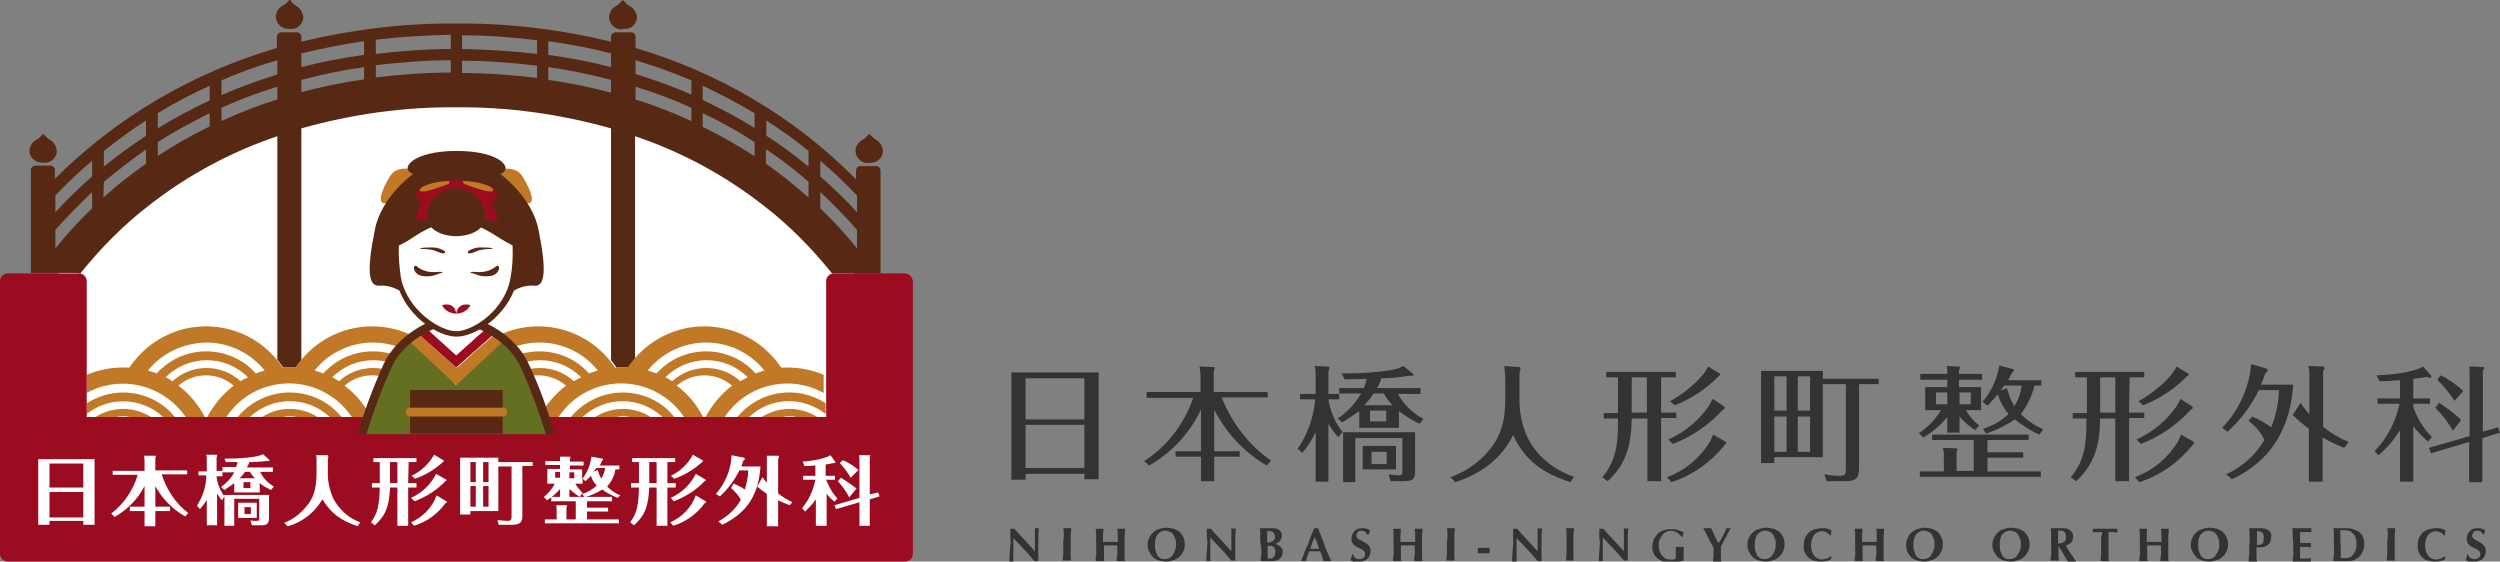
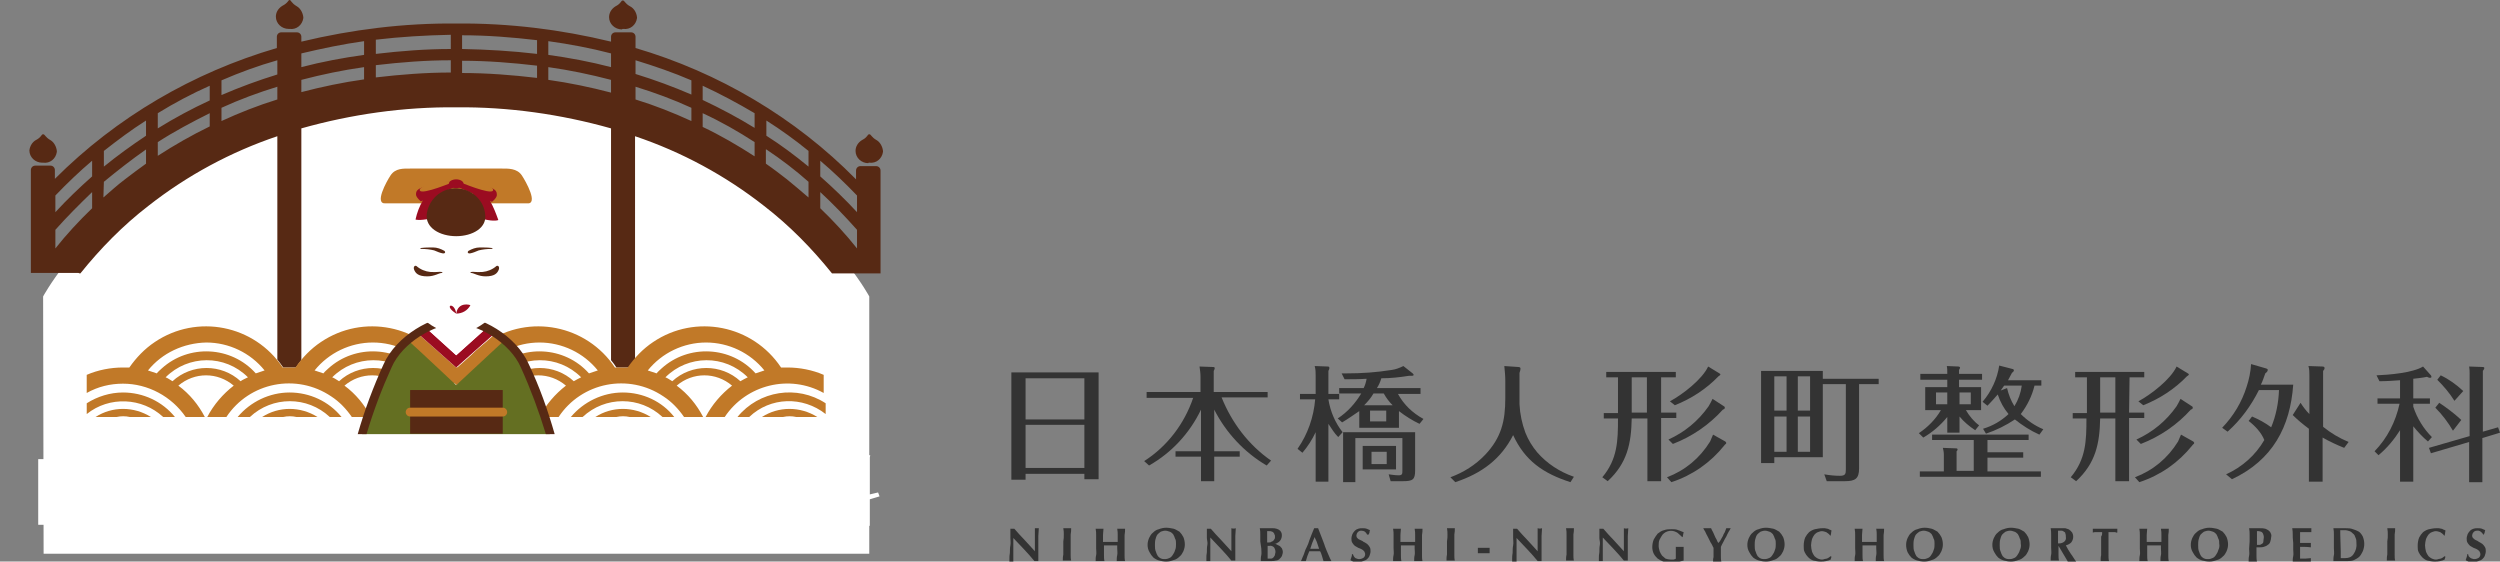
<svg xmlns="http://www.w3.org/2000/svg" version="1.1" x="0px" y="0px" viewBox="0 0 510.2 114.6" style="enable-background:new 0 0 510.2 114.6;" xml:space="preserve">
  <rect x="0" y="0" width="510.2" height="114.6" fill="#808080" stroke="none" />
  <style type="text/css">
	.st0{fill:#333333;}
	.st1{fill:#FFFFFF;}
	.st2{fill:#572914;}
	.st3{fill:#C17928;}
	.st4{fill:#9B0C21;}
	.st5{fill:#646F22;}
</style>
  <path id="パス_138411" class="st0" d="M206.2,109.8c0-0.4,0-0.8,0-1.1c0-0.3,0-0.6,0-0.8c0.1,0,0.3,0,0.4,0c0.1,0,0.3,0,0.4,0  c0.7,0.8,1.4,1.6,2.1,2.3c0.7,0.8,1.4,1.5,2.1,2.3v-1.8c0-0.3,0-0.6,0-0.9c0-0.3,0-0.6,0-0.9c0-0.3,0-0.5,0-0.7c0-0.1,0-0.3,0-0.4  c0.1,0,0.3,0,0.4,0c0.1,0,0.3,0,0.4,0c0,0.6-0.1,1.1-0.1,1.6c0,0.5,0,0.9,0,1.4c0,0.4,0,0.8,0,1.2c0,0.4,0,0.9,0,1.3v1.2  c-0.1,0-0.3,0-0.4,0c-0.1,0-0.3,0-0.4,0c-1.3-1.6-2.8-3.1-4.3-4.7c0,0.2,0,0.4,0,0.6c0,0.2,0,0.4,0,0.6v1.1c0,0.4,0,0.7,0,1  c0,0.3,0,0.5,0,0.7s0,0.3,0,0.5c0,0.1,0,0.2,0,0.3c-0.1,0-0.2,0-0.2,0h-0.2c-0.1,0-0.3,0-0.4,0c0-0.2,0-0.4,0-0.6  c0-0.3,0-0.7,0.1-1.2c0-0.5,0-1,0.1-1.5S206.2,110.2,206.2,109.8" />
  <path id="パス_138412" class="st0" d="M217.1,109.1c0-0.4,0-0.8-0.1-1.3c0.1,0,0.2,0,0.4,0c0.1,0,0.3,0,0.4,0s0.3,0,0.4,0  c0.1,0,0.2,0,0.4,0c0,0.4,0,0.8-0.1,1.3c0,0.4,0,0.9,0,1.4v1.3c0,0.5,0,1,0,1.4c0,0.4,0,0.8,0.1,1.2c-0.1,0-0.2,0-0.4,0h-0.9  c-0.1,0-0.2,0-0.4,0c0-0.4,0-0.8,0.1-1.2c0-0.4,0-0.9,0-1.4v-1.3C217.1,110,217.1,109.5,217.1,109.1" />
  <path id="パス_138413" class="st0" d="M227.4,111.3c-0.2,0-0.5,0-0.7,0c-0.2,0-0.5,0-0.7,0c-0.2,0-0.5,0-0.7,0v0.6  c0,0.5,0,1,0,1.4c0,0.4,0,0.8,0.1,1.2c-0.1,0-0.2,0-0.4,0H224c-0.1,0-0.2,0-0.4,0c0-0.4,0-0.8,0.1-1.2s0-0.9,0-1.4v-1.3  c0-0.5,0-1,0-1.4s0-0.8-0.1-1.3c0.1,0,0.2,0,0.4,0c0.1,0,0.3,0,0.4,0c0.2,0,0.3,0,0.4,0c0.1,0,0.2,0,0.4,0c0,0.4-0.1,0.8-0.1,1.3  c0,0.4,0,0.9,0,1.4c0.2,0,0.4,0,0.6,0s0.5,0,0.9,0s0.6,0,0.9,0c0.2,0,0.4,0,0.6,0c0-0.5,0-1,0-1.4c0-0.4,0-0.8-0.1-1.3  c0.1,0,0.2,0,0.4,0c0.1,0,0.3,0,0.4,0s0.3,0,0.4,0c0.1,0,0.2,0,0.4,0c0,0.4,0,0.8-0.1,1.3c0,0.4,0,0.9,0,1.4v1.3c0,0.5,0,1,0,1.4  c0,0.4,0,0.8,0.1,1.2c-0.1,0-0.2,0-0.4,0h-0.9c-0.1,0-0.2,0-0.4,0c0-0.4,0-0.8,0.1-1.2s0-0.9,0-1.4v-0.6  C227.9,111.3,227.6,111.3,227.4,111.3" />
  <path id="パス_138414" class="st0" d="M234.2,111.2c0-0.5,0.1-0.9,0.3-1.4c0.2-0.4,0.4-0.8,0.8-1.1c0.3-0.3,0.7-0.6,1.2-0.7  c0.5-0.2,1-0.3,1.5-0.3c0.5,0,1,0.1,1.5,0.2c0.4,0.1,0.8,0.4,1.2,0.6c0.3,0.3,0.6,0.7,0.8,1.1c0.2,0.5,0.3,1,0.3,1.5  c0,0.5-0.1,0.9-0.3,1.4c-0.2,0.4-0.4,0.8-0.8,1.1c-0.3,0.3-0.7,0.6-1.2,0.7c-0.5,0.2-1,0.3-1.5,0.3c-0.5,0-1-0.1-1.4-0.2  c-0.4-0.1-0.8-0.3-1.2-0.6c-0.3-0.3-0.6-0.7-0.8-1.1C234.3,112.2,234.2,111.7,234.2,111.2 M240,111c0-0.4,0-0.8-0.2-1.1  c-0.1-0.3-0.2-0.6-0.4-0.9c-0.2-0.2-0.4-0.4-0.7-0.5c-0.3-0.1-0.6-0.2-0.9-0.2c-0.3,0-0.6,0.1-0.9,0.2c-0.3,0.2-0.5,0.4-0.7,0.6  c-0.2,0.3-0.3,0.6-0.4,1c-0.1,0.4-0.1,0.8-0.1,1.2c0,0.4,0,0.9,0.2,1.3c0.1,0.3,0.2,0.6,0.4,0.9c0.2,0.2,0.4,0.4,0.7,0.5  c0.2,0.1,0.5,0.1,0.8,0.1c0.3,0,0.6-0.1,0.8-0.2c0.3-0.1,0.5-0.3,0.7-0.6c0.2-0.3,0.4-0.6,0.5-1C240,111.9,240,111.4,240,111" />
  <path id="パス_138415" class="st0" d="M246.3,109.8c0-0.4,0-0.8,0-1.1c0-0.3,0-0.6,0-0.8c0.1,0,0.3,0,0.4,0c0.1,0,0.3,0,0.4,0  c0.7,0.8,1.4,1.6,2.1,2.3c0.7,0.8,1.4,1.5,2.1,2.3v-1.8c0-0.3,0-0.6,0-0.9c0-0.3,0-0.6,0-0.9c0-0.3,0-0.5,0-0.7c0-0.1,0-0.3,0-0.4  c0.3,0.1,0.6,0.1,0.9,0c0,0.6-0.1,1.1-0.1,1.6s0,0.9,0,1.3c0,0.4,0,0.8,0,1.2c0,0.4,0,0.9,0,1.3v1.2c-0.1,0-0.3,0-0.4,0  c-0.1,0-0.3,0-0.4,0c-1.3-1.6-2.8-3.1-4.3-4.7c0,0.2,0,0.4,0,0.6c0,0.2,0,0.4,0,0.6v1.1c0,0.4,0,0.7,0,1c0,0.3,0,0.5,0,0.7  s0,0.3,0,0.5s0,0.2,0,0.3c-0.1,0-0.2,0-0.2,0h-0.2c-0.1,0-0.3,0-0.4,0c0-0.2,0-0.4,0-0.6c0-0.3,0-0.7,0.1-1.2c0-0.5,0-1,0.1-1.5  S246.3,110.2,246.3,109.8" />
  <path id="パス_138416" class="st0" d="M257.2,110.5c0-0.5,0-1,0-1.4s0-0.8-0.1-1.3c0.1,0,0.2,0,0.4,0c0.1,0,0.3,0,0.4,0  c0.3,0,0.6,0,0.9,0c0.3,0,0.6,0,0.9,0c0.3,0,0.5,0,0.8,0.1c0.2,0.1,0.4,0.1,0.6,0.3c0.2,0.1,0.3,0.3,0.4,0.5  c0.1,0.2,0.1,0.5,0.1,0.7c0,0.2-0.1,0.5-0.2,0.7c-0.1,0.2-0.2,0.3-0.4,0.5c-0.2,0.1-0.3,0.2-0.5,0.3c-0.2,0.1-0.3,0.1-0.5,0.1v0  c0.2,0,0.4,0,0.5,0.1c0.2,0.1,0.4,0.2,0.6,0.3c0.2,0.1,0.3,0.3,0.5,0.5c0.1,0.2,0.2,0.5,0.2,0.7c0,0.3-0.1,0.6-0.2,0.9  c-0.1,0.2-0.3,0.4-0.5,0.6c-0.2,0.2-0.5,0.3-0.7,0.3c-0.3,0.1-0.6,0.1-0.8,0.1c-0.3,0-0.5,0-0.7,0c-0.2,0-0.5,0-0.7,0h-0.5  c-0.1,0-0.3,0-0.4,0c0-0.4,0-0.8,0.1-1.2s0-0.9,0-1.4L257.2,110.5z M260.2,109.5c0-0.1,0-0.3-0.1-0.4c0-0.1-0.1-0.3-0.2-0.4  c-0.1-0.1-0.2-0.2-0.3-0.2c-0.2-0.1-0.3-0.1-0.5-0.1c-0.1,0-0.2,0-0.3,0c-0.1,0-0.1,0-0.2,0c0,0.2,0,0.5,0,0.7c0,0.2,0,0.5,0,0.6  c0,0.2,0,0.3,0,0.5c0,0.2,0,0.3,0,0.5h0.4c0.1,0,0.3,0,0.4-0.1c0.1-0.1,0.3-0.1,0.4-0.2c0.1-0.1,0.2-0.2,0.3-0.4  C260.2,109.9,260.2,109.7,260.2,109.5 M260.3,112.7c0-0.4-0.1-0.7-0.3-1c-0.2-0.2-0.6-0.4-0.9-0.3c-0.1,0-0.2,0-0.2,0  c-0.1,0-0.1,0-0.2,0c0,0.1,0,0.3,0,0.4c0,0.1,0,0.3,0,0.5c0,0.2,0,0.3,0,0.5s0,0.3,0,0.5c0,0.2,0,0.3,0,0.4c0,0.1,0,0.2,0,0.3  c0.1,0,0.2,0,0.3,0s0.2,0,0.3,0c0.1,0,0.3,0,0.4-0.1c0.1-0.1,0.2-0.1,0.3-0.3c0.1-0.1,0.2-0.3,0.2-0.4  C260.2,113,260.3,112.8,260.3,112.7" />
  <path id="パス_138417" class="st0" d="M271.7,114.5c-0.2,0-0.3,0-0.4,0h-0.8c-0.1,0-0.3,0-0.4,0c-0.1-0.3-0.2-0.6-0.3-1  c-0.1-0.3-0.2-0.7-0.4-1c-0.2,0-0.4,0-0.6,0s-0.4,0-0.6,0c-0.2,0-0.3,0-0.5,0s-0.3,0-0.5,0c-0.1,0.3-0.3,0.7-0.4,1  c-0.1,0.3-0.2,0.7-0.3,1c-0.1,0-0.2,0-0.2,0h-0.5c-0.1,0-0.2,0-0.3,0c0.1-0.2,0.2-0.4,0.3-0.7c0.1-0.3,0.3-0.6,0.4-1  s0.3-0.8,0.5-1.2s0.4-0.9,0.5-1.3l0.5-1.3c0.2-0.4,0.3-0.8,0.5-1.2l0.2,0c0.1,0,0.1,0,0.2,0c0.1,0,0.1,0,0.2,0l0.2,0l0.7,1.8  c0.2,0.6,0.5,1.2,0.7,1.9c0.2,0.6,0.5,1.2,0.7,1.7C271.3,113.7,271.5,114.1,271.7,114.5 M268.3,109.6c-0.2,0.4-0.3,0.8-0.5,1.2  c-0.1,0.4-0.3,0.8-0.4,1.2h1.8c-0.1-0.4-0.3-0.8-0.4-1.2S268.4,110,268.3,109.6" />
  <path id="パス_138418" class="st0" d="M277.8,108.3c-0.3,0-0.5,0.1-0.7,0.3c-0.3,0.3-0.4,0.9-0.1,1.2c0.2,0.2,0.3,0.3,0.6,0.4  c0.2,0.1,0.5,0.2,0.7,0.4c0.3,0.1,0.5,0.3,0.7,0.4c0.2,0.2,0.4,0.4,0.5,0.6c0.2,0.3,0.2,0.6,0.2,0.9c0,0.3-0.1,0.6-0.2,0.9  c-0.1,0.3-0.3,0.5-0.5,0.7c-0.2,0.2-0.5,0.3-0.8,0.4c-0.3,0.1-0.7,0.2-1.1,0.2c-0.3,0-0.6,0-0.9-0.1c-0.2-0.1-0.4-0.1-0.6-0.3  c0.1-0.2,0.1-0.4,0.2-0.6s0.1-0.4,0.1-0.6h0.2c0.1,0.3,0.2,0.5,0.4,0.7c0.1,0.1,0.3,0.2,0.4,0.2c0.2,0.1,0.3,0.1,0.5,0.1  c0.3,0,0.6-0.1,0.9-0.3c0.2-0.2,0.3-0.4,0.3-0.7c0-0.2-0.1-0.4-0.2-0.6c-0.2-0.2-0.3-0.3-0.5-0.4c-0.2-0.1-0.4-0.2-0.7-0.3  c-0.2-0.1-0.5-0.3-0.7-0.4c-0.2-0.2-0.4-0.4-0.5-0.6c-0.2-0.3-0.2-0.6-0.2-0.9c0-0.3,0.1-0.6,0.2-0.9c0.1-0.2,0.3-0.5,0.5-0.7  c0.2-0.2,0.4-0.3,0.7-0.4c0.3-0.1,0.5-0.1,0.8-0.1c0.3,0,0.6,0,0.9,0.1c0.2,0.1,0.5,0.2,0.7,0.3c-0.1,0.1-0.1,0.3-0.1,0.4  c0,0.1-0.1,0.3-0.2,0.5H279C278.8,108.6,278.4,108.3,277.8,108.3" />
  <path id="パス_138419" class="st0" d="M288,111.3c-0.2,0-0.5,0-0.7,0c-0.2,0-0.5,0-0.7,0c-0.2,0-0.5,0-0.7,0v0.6c0,0.5,0,1,0,1.4  c0,0.4,0,0.8,0.1,1.2c-0.1,0-0.2,0-0.4,0h-0.9c-0.1,0-0.2,0-0.4,0c0-0.4,0-0.8,0.1-1.2s0-0.9,0-1.4v-1.3c0-0.5,0-1,0-1.4  s0-0.8-0.1-1.3c0.1,0,0.2,0,0.4,0s0.3,0,0.4,0c0.2,0,0.3,0,0.4,0c0.1,0,0.2,0,0.4,0c0,0.4-0.1,0.8-0.1,1.3c0,0.4,0,0.9,0,1.4  c0.2,0,0.4,0,0.6,0s0.5,0,0.9,0c0.4,0,0.6,0,0.9,0c0.2,0,0.4,0,0.6,0c0-0.5,0-1,0-1.4c0-0.4,0-0.8-0.1-1.3c0.1,0,0.2,0,0.4,0  c0.1,0,0.3,0,0.4,0c0.2,0,0.3,0,0.4,0c0.1,0,0.2,0,0.4,0c0,0.4,0,0.8-0.1,1.3c0,0.4,0,0.9,0,1.4v1.3c0,0.5,0,1,0,1.4  c0,0.4,0,0.8,0.1,1.2c-0.1,0-0.2,0-0.4,0h-0.9c-0.1,0-0.2,0-0.4,0c0-0.4,0-0.8,0.1-1.2s0-0.9,0-1.4v-0.6  C288.5,111.3,288.3,111.3,288,111.3" />
  <path id="パス_138420" class="st0" d="M295.4,109.1c0-0.4,0-0.8-0.1-1.3c0.1,0,0.2,0,0.4,0c0.1,0,0.3,0,0.4,0s0.3,0,0.4,0  c0.1,0,0.2,0,0.4,0c0,0.4,0,0.8-0.1,1.3c0,0.4,0,0.9,0,1.4v1.3c0,0.5,0,1,0,1.4c0,0.4,0,0.8,0.1,1.2c-0.1,0-0.2,0-0.4,0h-0.9  c-0.1,0-0.2,0-0.4,0c0-0.4,0-0.8,0.1-1.2c0-0.4,0-0.9,0-1.4v-1.3C295.4,110,295.4,109.5,295.4,109.1" />
  <rect id="長方形_9977" x="301.6" y="111.8" class="st0" width="2.4" height="1.1" />
  <path id="パス_138421" class="st0" d="M308.8,109.8c0-0.4,0-0.8,0-1.1c0-0.3,0-0.6,0-0.8c0.1,0,0.3,0,0.4,0c0.1,0,0.3,0,0.4,0  c0.7,0.8,1.4,1.6,2.1,2.3c0.7,0.8,1.4,1.5,2.1,2.3v-1.8c0-0.3,0-0.6,0-0.9c0-0.3,0-0.6,0-0.9c0-0.3,0-0.5,0-0.7c0-0.1,0-0.3,0-0.4  c0.3,0.1,0.6,0.1,0.9,0c0,0.6-0.1,1.1-0.1,1.6c0,0.5,0,0.9,0,1.4c0,0.4,0,0.8,0,1.2c0,0.4,0,0.9,0,1.3v1.2c-0.1,0-0.3,0-0.4,0  c-0.1,0-0.3,0-0.4,0c-1.3-1.6-2.8-3.1-4.3-4.7c0,0.2,0,0.4,0,0.6c0,0.2,0,0.4,0,0.6v1.1c0,0.4,0,0.7,0,1c0,0.3,0,0.5,0,0.7  c0,0.2,0,0.3,0,0.5c0,0.1,0,0.2,0,0.3c-0.1,0-0.2,0-0.2,0H309c-0.1,0-0.3,0-0.4,0c0-0.2,0-0.4,0-0.6c0-0.3,0-0.7,0.1-1.2  c0-0.5,0-1,0.1-1.5S308.8,110.2,308.8,109.8" />
  <path id="パス_138422" class="st0" d="M319.7,109.1c0-0.4,0-0.8-0.1-1.3c0.1,0,0.2,0,0.4,0c0.1,0,0.3,0,0.4,0s0.3,0,0.4,0  c0.1,0,0.2,0,0.4,0c0,0.4,0,0.8-0.1,1.3c0,0.4,0,0.9,0,1.4v1.3c0,0.5,0,1,0,1.4c0,0.4,0,0.8,0.1,1.2c-0.1,0-0.2,0-0.4,0H320  c-0.1,0-0.2,0-0.4,0c0-0.4,0-0.8,0.1-1.2c0-0.4,0-0.9,0-1.4v-1.3C319.7,110,319.7,109.5,319.7,109.1" />
  <path id="パス_138423" class="st0" d="M326.4,109.8c0-0.4,0-0.8,0-1.1c0-0.3,0-0.6,0-0.8c0.1,0,0.3,0,0.4,0c0.1,0,0.3,0,0.4,0  c0.7,0.8,1.4,1.6,2.1,2.3c0.7,0.8,1.4,1.5,2.1,2.3v-1.8c0-0.3,0-0.6,0-0.9c0-0.3,0-0.6,0-0.9s0-0.5,0-0.7c0-0.1,0-0.3,0-0.4  c0.3,0.1,0.6,0.1,0.9,0c0,0.6-0.1,1.1-0.1,1.6c0,0.5,0,0.9,0,1.3c0,0.4,0,0.8,0,1.2c0,0.4,0,0.9,0,1.3v1.2c-0.1,0-0.3,0-0.4,0  c-0.1,0-0.3,0-0.4,0c-1.3-1.6-2.8-3.1-4.3-4.7c0,0.2,0,0.4,0,0.6c0,0.2,0,0.4,0,0.6v1.1c0,0.4,0,0.7,0,1c0,0.3,0,0.5,0,0.7  c0,0.2,0,0.3,0,0.5s0,0.2,0,0.3c-0.1,0-0.2,0-0.2,0h-0.2c-0.2,0-0.3,0-0.4,0c0-0.2,0-0.4,0-0.6c0-0.3,0-0.7,0.1-1.2  c0-0.5,0-1,0.1-1.5S326.4,110.2,326.4,109.8" />
  <path id="パス_138424" class="st0" d="M342.1,108.6c-0.9-0.5-2.1-0.3-2.8,0.5c-0.2,0.3-0.4,0.6-0.6,1c-0.2,0.4-0.2,0.9-0.2,1.3  c0,0.4,0.1,0.7,0.2,1.1c0.1,0.3,0.3,0.6,0.5,0.9c0.2,0.2,0.5,0.4,0.7,0.6c0.3,0.1,0.7,0.2,1,0.2c0.1,0,0.2,0,0.3,0  c0.1,0,0.2,0,0.3,0c0.1,0,0.2,0,0.3-0.1c0.1,0,0.1,0,0.2-0.1c0-0.1,0-0.2,0-0.3c0-0.1,0-0.2,0-0.4c0-0.5,0-0.9,0-1.2  c0-0.2,0-0.4,0-0.5c0.1,0,0.2,0,0.3,0c0.1,0,0.3,0,0.5,0c0.2,0,0.4,0,0.5,0c0.1,0,0.2,0,0.3,0c0,0.1,0,0.2,0,0.3c0,0.1,0,0.3,0,0.4  s0,0.3,0,0.5c0,0.2,0,0.3,0,0.5v0.3c0,0.2,0,0.3,0,0.5c0,0.1,0,0.2,0,0.3c-0.4,0.1-0.9,0.2-1.3,0.3c-0.4,0.1-0.9,0.1-1.3,0.1  c-0.5,0-1-0.1-1.5-0.2c-0.4-0.1-0.9-0.4-1.2-0.6c-0.3-0.3-0.6-0.6-0.8-1c-0.2-0.4-0.3-0.9-0.3-1.3c0-0.6,0.1-1.1,0.3-1.6  c0.2-0.4,0.5-0.8,0.8-1.2c0.4-0.3,0.8-0.6,1.3-0.7c0.5-0.2,1.1-0.2,1.6-0.2c0.4,0,0.9,0,1.3,0.2c0.4,0.1,0.7,0.3,1.1,0.4  c0,0.2-0.1,0.3-0.1,0.5c0,0.2-0.1,0.3-0.1,0.5h-0.1C342.6,109,342.4,108.7,342.1,108.6" />
  <path id="パス_138425" class="st0" d="M351.2,110.1c0.1-0.2,0.3-0.5,0.4-0.7c0.1-0.3,0.2-0.5,0.4-0.8c0.1-0.3,0.2-0.5,0.3-0.8  c0.1,0,0.1,0,0.2,0c0.2,0,0.3,0,0.5,0c0.1,0,0.2,0,0.2,0c-0.1,0.2-0.2,0.4-0.4,0.7c-0.2,0.3-0.3,0.6-0.5,1c-0.2,0.3-0.4,0.7-0.6,1.1  c-0.2,0.4-0.4,0.7-0.5,1c0,0.2,0,0.3,0,0.5c0,0.2,0,0.3,0,0.5c0,0.3,0,0.7,0,1s0,0.7,0.1,1c-0.1,0-0.3,0-0.4,0H350  c-0.1,0-0.3,0-0.4,0c0-0.3,0-0.6,0.1-0.9c0-0.3,0-0.6,0-0.9c0-0.1,0-0.3,0-0.5s0-0.3,0-0.5c-0.2-0.3-0.3-0.7-0.6-1.1  c-0.2-0.4-0.4-0.8-0.6-1.2c-0.2-0.4-0.4-0.7-0.5-1c-0.2-0.3-0.3-0.5-0.4-0.7c0.1,0,0.3,0,0.4,0s0.3,0,0.4,0s0.3,0,0.4,0  c0.1,0,0.3,0,0.4,0c0.1,0.2,0.2,0.5,0.4,0.8c0.1,0.3,0.3,0.6,0.4,0.9c0.1,0.3,0.3,0.5,0.4,0.8s0.2,0.4,0.3,0.5h0  C351,110.5,351.1,110.3,351.2,110.1" />
  <path id="パス_138426" class="st0" d="M356.6,111.2c0-0.5,0.1-0.9,0.3-1.4c0.2-0.4,0.4-0.8,0.8-1.1c0.3-0.3,0.7-0.6,1.2-0.7  c0.5-0.2,1-0.3,1.5-0.3c0.5,0,1,0.1,1.5,0.2c0.4,0.1,0.8,0.4,1.2,0.6c0.3,0.3,0.6,0.7,0.8,1.1c0.2,0.5,0.3,1,0.3,1.5  c0,0.5-0.1,0.9-0.3,1.4c-0.2,0.4-0.4,0.8-0.8,1.1c-0.3,0.3-0.7,0.6-1.2,0.7c-0.5,0.2-1,0.3-1.5,0.3c-0.5,0-1-0.1-1.4-0.2  c-0.4-0.1-0.8-0.3-1.2-0.6c-0.3-0.3-0.6-0.7-0.8-1.1C356.7,112.2,356.6,111.7,356.6,111.2 M362.4,111c0-0.4,0-0.8-0.2-1.1  c-0.1-0.3-0.2-0.6-0.4-0.9c-0.2-0.2-0.4-0.4-0.7-0.5c-0.3-0.1-0.6-0.2-0.9-0.2c-0.3,0-0.6,0.1-0.9,0.2c-0.3,0.2-0.5,0.4-0.7,0.6  c-0.2,0.3-0.3,0.6-0.4,1c-0.1,0.4-0.1,0.8-0.1,1.2c0,0.4,0,0.9,0.2,1.3c0.1,0.3,0.2,0.6,0.4,0.9c0.2,0.2,0.4,0.4,0.7,0.5  c0.2,0.1,0.5,0.1,0.8,0.1c0.3,0,0.6-0.1,0.8-0.2c0.3-0.1,0.5-0.3,0.7-0.6c0.2-0.3,0.4-0.6,0.5-1C362.4,111.9,362.4,111.4,362.4,111" />
  <path id="パス_138427" class="st0" d="M373.7,113.8c0,0.1-0.1,0.3-0.1,0.4c-0.6,0.3-1.3,0.4-2,0.4c-0.5,0-1-0.1-1.5-0.2  c-0.4-0.1-0.8-0.4-1.1-0.7c-0.3-0.3-0.5-0.6-0.7-1c-0.2-0.4-0.2-0.8-0.2-1.3c0-0.6,0.1-1.2,0.3-1.7c0.2-0.4,0.5-0.8,0.8-1.1  c0.4-0.3,0.8-0.5,1.2-0.6c0.5-0.1,1-0.2,1.5-0.2c0.2,0,0.4,0,0.5,0c0.2,0,0.4,0.1,0.5,0.1c0.2,0,0.3,0.1,0.5,0.2  c0.1,0,0.3,0.1,0.4,0.2c-0.1,0.2-0.1,0.3-0.1,0.5c0,0.2-0.1,0.3-0.1,0.5h-0.1c-0.2-0.3-0.5-0.5-0.8-0.7c-0.3-0.1-0.6-0.2-0.9-0.2  c-0.3,0-0.5,0.1-0.8,0.2c-0.3,0.1-0.5,0.3-0.7,0.5c-0.2,0.3-0.4,0.6-0.5,0.9c-0.1,0.4-0.2,0.9-0.2,1.3c0,0.4,0.1,0.9,0.2,1.3  c0.1,0.3,0.3,0.6,0.5,0.9c0.2,0.2,0.5,0.4,0.7,0.5c0.3,0.1,0.5,0.2,0.8,0.2c0.2,0,0.3,0,0.5-0.1c0.2,0,0.3-0.1,0.5-0.1  c0.2-0.1,0.3-0.1,0.4-0.2c0.1-0.1,0.3-0.2,0.4-0.3l0.1,0.1C373.8,113.5,373.8,113.7,373.7,113.8" />
  <path id="パス_138428" class="st0" d="M382.2,111.3c-0.2,0-0.5,0-0.7,0s-0.5,0-0.7,0c-0.2,0-0.5,0-0.7,0v0.6c0,0.5,0,1,0,1.4  c0,0.4,0,0.8,0.1,1.2c-0.1,0-0.2,0-0.4,0h-0.9c-0.1,0-0.2,0-0.4,0c0-0.4,0-0.8,0.1-1.2s0-0.9,0-1.4v-1.3c0-0.5,0-1,0-1.4  s0-0.8-0.1-1.3c0.1,0,0.2,0,0.4,0s0.3,0,0.4,0s0.3,0,0.4,0c0.1,0,0.2,0,0.4,0c0,0.4-0.1,0.8-0.1,1.3c0,0.4,0,0.9,0,1.4  c0.2,0,0.4,0,0.6,0s0.5,0,0.9,0c0.4,0,0.6,0,0.9,0c0.2,0,0.4,0,0.6,0c0-0.5,0-1,0-1.4c0-0.4,0-0.8-0.1-1.3c0.1,0,0.2,0,0.4,0  c0.1,0,0.3,0,0.4,0c0.2,0,0.3,0,0.4,0c0.1,0,0.2,0,0.4,0c0,0.4,0,0.8-0.1,1.3c0,0.4,0,0.9,0,1.4v1.3c0,0.5,0,1,0,1.4  c0,0.4,0,0.8,0.1,1.2c-0.1,0-0.2,0-0.4,0h-0.9c-0.1,0-0.2,0-0.4,0c0-0.4,0-0.8,0.1-1.2s0-0.9,0-1.4v-0.6  C382.7,111.3,382.4,111.3,382.2,111.3" />
  <path id="パス_138429" class="st0" d="M389,111.2c0-0.5,0.1-0.9,0.3-1.4c0.2-0.4,0.4-0.8,0.8-1.1c0.3-0.3,0.7-0.6,1.2-0.7  c0.5-0.2,1-0.3,1.5-0.3c0.5,0,1,0.1,1.4,0.2c0.4,0.1,0.8,0.4,1.2,0.6c0.3,0.3,0.6,0.7,0.8,1.1c0.2,0.5,0.3,1,0.3,1.5  c0,0.5-0.1,0.9-0.3,1.4c-0.2,0.4-0.4,0.8-0.8,1.1c-0.3,0.3-0.7,0.6-1.2,0.7c-0.5,0.2-1,0.3-1.5,0.3c-0.5,0-1-0.1-1.4-0.2  c-0.4-0.1-0.8-0.3-1.2-0.6c-0.3-0.3-0.6-0.7-0.8-1.1C389.1,112.2,389,111.7,389,111.2 M394.8,111c0-0.4,0-0.8-0.2-1.1  c-0.1-0.3-0.2-0.6-0.4-0.9c-0.2-0.2-0.4-0.4-0.7-0.5c-0.3-0.1-0.6-0.2-0.9-0.2c-0.3,0-0.6,0.1-0.9,0.2c-0.3,0.2-0.5,0.4-0.7,0.6  c-0.2,0.3-0.3,0.6-0.4,1c-0.1,0.4-0.1,0.8-0.1,1.2c0,0.4,0,0.9,0.2,1.3c0.1,0.3,0.2,0.6,0.4,0.9c0.2,0.2,0.4,0.4,0.7,0.5  c0.2,0.1,0.5,0.1,0.8,0.1c0.3,0,0.6-0.1,0.8-0.2c0.3-0.1,0.5-0.3,0.7-0.6c0.2-0.3,0.4-0.6,0.5-1C394.8,111.9,394.8,111.4,394.8,111" />
  <path id="パス_138430" class="st0" d="M406.6,111.2c0-0.5,0.1-0.9,0.3-1.4c0.2-0.4,0.4-0.8,0.8-1.1c0.3-0.3,0.7-0.6,1.2-0.7  c0.5-0.2,1-0.3,1.5-0.3c0.5,0,1,0.1,1.5,0.2c0.4,0.1,0.8,0.4,1.2,0.6c0.3,0.3,0.6,0.7,0.8,1.1c0.2,0.5,0.3,1,0.3,1.5  c0,0.5-0.1,0.9-0.3,1.4c-0.2,0.4-0.4,0.8-0.8,1.1c-0.3,0.3-0.7,0.6-1.2,0.7c-0.5,0.2-1,0.3-1.5,0.3c-0.5,0-1-0.1-1.4-0.2  c-0.4-0.1-0.8-0.3-1.2-0.6c-0.3-0.3-0.6-0.7-0.8-1.1C406.7,112.2,406.6,111.7,406.6,111.2 M412.4,111c0-0.4,0-0.8-0.2-1.1  c-0.1-0.3-0.2-0.6-0.4-0.9c-0.2-0.2-0.4-0.4-0.7-0.5c-0.3-0.1-0.6-0.2-0.9-0.2c-0.3,0-0.6,0.1-0.9,0.2c-0.3,0.2-0.5,0.4-0.7,0.6  c-0.2,0.3-0.3,0.6-0.4,1c-0.1,0.4-0.1,0.8-0.1,1.2c0,0.4,0,0.9,0.2,1.3c0.1,0.3,0.2,0.6,0.4,0.9c0.2,0.2,0.4,0.4,0.7,0.5  c0.2,0.1,0.5,0.1,0.8,0.1c0.3,0,0.6-0.1,0.8-0.2c0.3-0.1,0.5-0.3,0.7-0.6c0.2-0.3,0.4-0.6,0.5-1C412.4,111.9,412.5,111.4,412.4,111" />
  <path id="パス_138431" class="st0" d="M420.1,111.4v0.4c0,0.5,0,1,0,1.4s0,0.8,0.1,1.2c-0.1,0-0.2,0-0.4,0h-0.9  c-0.1,0-0.2,0-0.4,0c0-0.4,0-0.8,0.1-1.2s0-0.9,0-1.4v-1.3c0-0.5,0-1,0-1.4s0-0.8-0.1-1.3c0.1,0,0.2,0,0.4,0c0.1,0,0.3,0,0.4,0  s0.4,0,0.6,0s0.5,0,0.8,0c0.2,0,0.5,0,0.6,0c0.2,0,0.3,0,0.5,0.1c0.1,0,0.2,0.1,0.3,0.1c0.1,0,0.2,0.1,0.3,0.2  c0.2,0.1,0.3,0.3,0.5,0.5c0.1,0.2,0.2,0.5,0.2,0.8c0,0.4-0.1,0.8-0.4,1.2c-0.3,0.3-0.7,0.5-1.1,0.6c0.3,0.6,0.6,1.1,1,1.7  c0.4,0.5,0.7,1.1,1.1,1.6c-0.1,0-0.3,0-0.4,0h-0.9c-0.1,0-0.3,0-0.4,0L420.1,111.4L420.1,111.4z M421.6,109.6c0-0.2,0-0.5-0.1-0.7  c0-0.2-0.1-0.3-0.3-0.4c-0.1-0.1-0.3-0.2-0.5-0.2c-0.2,0-0.5,0-0.7,0c0,0.9,0,1.8,0,2.6c0,0,0.1,0,0.1,0c0,0,0.1,0,0.1,0  c0.4,0,0.7-0.1,1-0.3C421.5,110.4,421.7,110,421.6,109.6" />
  <path id="パス_138432" class="st0" d="M429,108.9c0-0.1,0-0.2,0-0.3c-0.1,0-0.2,0-0.4,0c-0.1,0-0.3,0-0.5,0s-0.3,0-0.5,0  c-0.2,0-0.3,0-0.5,0.1c0-0.1,0-0.1,0-0.2c0-0.1,0-0.3,0-0.4c0-0.1,0-0.1,0-0.2l0.6,0c0.2,0,0.4,0,0.5,0l0.6,0c0.2,0,0.5,0,0.8,0  c0.3,0,0.6,0,0.8,0l0.6,0c0.2,0,0.4,0,0.5,0l0.6,0c0,0.1,0,0.1,0,0.2c0,0.1,0,0.3,0,0.4c0,0.1,0,0.1,0,0.2c-0.1,0-0.3,0-0.4-0.1  c-0.2,0-0.3,0-0.5,0s-0.3,0-0.5,0c-0.1,0-0.3,0-0.4,0c0,0,0,0.1,0,0.1c0,0.1,0,0.1,0,0.2v3c0,0.5,0,1,0,1.4s0,0.8,0.1,1.2  c-0.1,0-0.2,0-0.4,0h-0.9c-0.1,0-0.2,0-0.4,0c0-0.4,0-0.8,0.1-1.2c0-0.4,0-0.9,0-1.4v-2.4C429,109.2,429,109,429,108.9" />
  <path id="パス_138433" class="st0" d="M440.3,111.3c-0.2,0-0.5,0-0.7,0s-0.5,0-0.7,0c-0.2,0-0.5,0-0.7,0v0.6c0,0.5,0,1,0,1.4  c0,0.4,0,0.8,0.1,1.2c-0.1,0-0.2,0-0.4,0h-0.9c-0.1,0-0.2,0-0.4,0c0-0.4,0-0.8,0.1-1.2s0-0.9,0-1.4v-1.3c0-0.5,0-1,0-1.4  s0-0.8-0.1-1.3c0.1,0,0.2,0,0.4,0s0.3,0,0.4,0s0.3,0,0.4,0c0.1,0,0.2,0,0.4,0c0,0.4-0.1,0.8-0.1,1.3c0,0.4,0,0.9,0,1.4  c0.2,0,0.4,0,0.6,0s0.5,0,0.9,0s0.6,0,0.9,0c0.2,0,0.4,0,0.6,0c0-0.5,0-1,0-1.4c0-0.4,0-0.8-0.1-1.3c0.1,0,0.2,0,0.4,0s0.3,0,0.4,0  s0.3,0,0.4,0c0.1,0,0.2,0,0.4,0c0,0.4,0,0.8-0.1,1.3c0,0.4,0,0.9,0,1.4v1.3c0,0.5,0,1,0,1.4c0,0.4,0,0.8,0.1,1.2c-0.1,0-0.2,0-0.4,0  h-0.9c-0.1,0-0.2,0-0.4,0c0-0.4,0-0.8,0.1-1.2s0-0.9,0-1.4v-0.6C440.8,111.3,440.6,111.3,440.3,111.3" />
  <path id="パス_138434" class="st0" d="M447.1,111.2c0-0.5,0.1-0.9,0.3-1.4c0.2-0.4,0.4-0.8,0.8-1.1c0.3-0.3,0.7-0.6,1.2-0.7  c0.5-0.2,1-0.3,1.5-0.3c0.5,0,1,0.1,1.5,0.2c0.4,0.1,0.8,0.4,1.2,0.6c0.3,0.3,0.6,0.7,0.8,1.1c0.2,0.5,0.3,1,0.3,1.5  c0,0.5-0.1,0.9-0.3,1.4c-0.2,0.4-0.4,0.8-0.8,1.1c-0.3,0.3-0.7,0.6-1.2,0.7c-0.5,0.2-1,0.3-1.5,0.3c-0.5,0-1-0.1-1.4-0.2  c-0.4-0.1-0.8-0.3-1.2-0.6c-0.3-0.3-0.6-0.7-0.8-1.1C447.2,112.2,447.1,111.7,447.1,111.2 M452.9,111c0-0.4,0-0.8-0.2-1.1  c-0.1-0.3-0.2-0.6-0.4-0.9c-0.2-0.2-0.4-0.4-0.7-0.5c-0.3-0.1-0.6-0.2-0.9-0.2c-0.3,0-0.6,0.1-0.9,0.2c-0.3,0.2-0.5,0.4-0.7,0.6  c-0.2,0.3-0.3,0.6-0.4,1c-0.1,0.4-0.1,0.8-0.1,1.2c0,0.4,0,0.9,0.2,1.3c0.1,0.3,0.2,0.6,0.4,0.9c0.2,0.2,0.4,0.4,0.7,0.5  c0.2,0.1,0.5,0.1,0.8,0.1c0.3,0,0.6-0.1,0.8-0.2c0.3-0.1,0.5-0.3,0.7-0.6c0.2-0.3,0.4-0.6,0.5-1C452.9,111.9,453,111.4,452.9,111" />
  <path id="パス_138435" class="st0" d="M459.1,110.5c0-0.5,0-1,0-1.4s0-0.8-0.1-1.3c0.1,0,0.2,0,0.4,0s0.3,0,0.4,0  c0.2,0,0.5,0,0.7,0c0.2,0,0.5,0,0.7,0c0.4,0,0.7,0,1.1,0.1c0.2,0.1,0.4,0.2,0.6,0.3c0.2,0.2,0.4,0.3,0.5,0.6  c0.1,0.2,0.2,0.5,0.1,0.8c0,0.3-0.1,0.7-0.2,1c-0.1,0.3-0.3,0.5-0.5,0.6c-0.2,0.2-0.5,0.3-0.8,0.4c-0.3,0.1-0.7,0.1-1,0.1h-0.5  c0,0.5,0,1,0,1.5c0,0.5,0,1,0.1,1.4c-0.1,0-0.2,0-0.4,0h-0.9c-0.1,0-0.2,0-0.4,0c0-0.4,0-0.8,0.1-1.2s0-0.9,0-1.4L459.1,110.5z   M462,109.7c0-0.2,0-0.4-0.1-0.6c0-0.1-0.1-0.3-0.2-0.4c-0.1-0.1-0.2-0.2-0.3-0.2c-0.1,0-0.3-0.1-0.4-0.1h-0.3c0,0-0.1,0-0.1,0  c0,0.5,0,0.9,0,1.4s0,0.9,0,1.4c0.2,0,0.3,0,0.5,0c0.2,0,0.3-0.1,0.5-0.2c0.2-0.1,0.3-0.3,0.3-0.4C461.9,110.2,462,109.9,462,109.7" />
  <path id="パス_138436" class="st0" d="M467.9,109.1c0-0.4,0-0.8-0.1-1.3c0.3,0,0.6,0,0.9,0s0.6,0,0.9,0c0.5,0,0.9,0,1.3,0  c0.4,0,0.6,0,0.8,0c0,0.1,0,0.3,0,0.4c0,0.1,0,0.2,0,0.2c0,0.1,0,0.1,0,0.2c-0.2,0-0.4,0-0.6,0l-0.7,0c-0.2,0-0.4,0-0.6,0  c-0.2,0-0.3,0-0.4,0c0,0.4,0,0.7,0,1.1s0,0.7,0,1.1c0.4,0,0.8,0,1.1,0c0.3,0,0.7,0,1.1,0c0,0.1,0,0.2,0,0.3c0,0.1,0,0.1,0,0.2  c0,0.1,0,0.1,0,0.2c0,0.1,0,0.1,0,0.2c-0.7-0.1-1.5-0.1-2.2-0.1c0,0.2,0,0.4,0,0.6c0,0.2,0,0.4,0,0.6c0,0.4,0,0.8,0,1.2  c0.4,0,0.7,0,1.1,0c0.4,0,0.7-0.1,1.1-0.1c0,0.1,0,0.1,0,0.2c0,0.2,0,0.3,0,0.5c0,0,0,0.1,0,0.1c-0.2,0-0.4,0-0.6,0s-0.6,0-1.1,0  h-1.5c-0.1,0-0.3,0-0.3,0s-0.1,0-0.2,0c0-0.4,0-0.8,0.1-1.2s0-0.9,0-1.4v-1.3C467.9,110,467.9,109.5,467.9,109.1" />
  <path id="パス_138437" class="st0" d="M476.3,110.5c0-0.5,0-1,0-1.4c0-0.4,0-0.8-0.1-1.3c0.1,0,0.2,0,0.4,0s0.3,0,0.4,0  c0.2,0,0.5,0,0.7,0c0.3,0,0.6,0,1,0c0.5,0,1,0,1.5,0.2c0.4,0.1,0.8,0.3,1.2,0.5c0.3,0.2,0.6,0.6,0.8,1c0.2,0.5,0.3,1,0.3,1.5  c0,0.5-0.1,1-0.3,1.5c-0.2,0.4-0.4,0.8-0.7,1.1c-0.3,0.3-0.7,0.5-1.1,0.7c-0.4,0.2-0.9,0.2-1.3,0.2c-0.5,0-0.9,0-1.2,0  c-0.3,0-0.6,0-0.9,0h-0.4c-0.1,0-0.2,0-0.4,0c0-0.4,0-0.8,0.1-1.2s0-0.9,0-1.4L476.3,110.5z M477.7,112.5v0.6c0,0.2,0,0.4,0,0.5  c0,0.2,0,0.3,0,0.3c0.1,0,0.2,0,0.4,0c0.1,0,0.3,0,0.5,0c0.7,0,1.3-0.2,1.7-0.8c0.5-0.7,0.7-1.5,0.6-2.3c0-0.4,0-0.7-0.2-1.1  c-0.1-0.3-0.2-0.6-0.5-0.8c-0.2-0.2-0.4-0.4-0.7-0.5c-0.3-0.1-0.6-0.2-0.9-0.2c-0.2,0-0.4,0-0.6,0c-0.1,0-0.3,0-0.4,0  c0,0,0,0.1,0,0.3s0,0.3,0,0.5L477.7,112.5L477.7,112.5z" />
  <path id="パス_138438" class="st0" d="M487.3,109.1c0-0.4,0-0.8-0.1-1.3c0.1,0,0.2,0,0.4,0s0.3,0,0.4,0s0.3,0,0.4,0  c0.1,0,0.2,0,0.4,0c0,0.4,0,0.8-0.1,1.3c0,0.4,0,0.9,0,1.4v1.3c0,0.5,0,1,0,1.4c0,0.4,0,0.8,0.1,1.2c-0.1,0-0.2,0-0.4,0h-0.9  c-0.1,0-0.2,0-0.4,0c0-0.4,0-0.8,0.1-1.2c0-0.4,0-0.9,0-1.4v-1.3C487.3,110,487.3,109.5,487.3,109.1" />
  <path id="パス_138439" class="st0" d="M499,113.8c0,0.1-0.1,0.3-0.1,0.4c-0.6,0.3-1.3,0.4-2,0.4c-0.5,0-1-0.1-1.5-0.2  c-0.4-0.1-0.8-0.4-1.1-0.7c-0.3-0.3-0.5-0.6-0.7-1c-0.2-0.4-0.2-0.8-0.2-1.3c0-0.6,0.1-1.2,0.3-1.7c0.2-0.4,0.5-0.8,0.8-1.1  c0.4-0.3,0.8-0.5,1.2-0.6c0.5-0.1,1-0.2,1.5-0.2c0.2,0,0.4,0,0.5,0c0.2,0,0.4,0.1,0.5,0.1c0.2,0,0.3,0.1,0.5,0.2  c0.1,0,0.3,0.1,0.4,0.2c-0.1,0.2-0.1,0.3-0.1,0.5c0,0.2-0.1,0.3-0.1,0.5h-0.1c-0.2-0.3-0.5-0.5-0.8-0.7c-0.3-0.1-0.6-0.2-0.9-0.2  c-0.3,0-0.5,0.1-0.8,0.2c-0.3,0.1-0.5,0.3-0.7,0.5c-0.2,0.3-0.4,0.6-0.5,0.9c-0.1,0.4-0.2,0.9-0.2,1.3c0,0.4,0.1,0.9,0.2,1.3  c0.1,0.3,0.3,0.6,0.5,0.9c0.2,0.2,0.5,0.4,0.7,0.5c0.3,0.1,0.5,0.2,0.8,0.2c0.2,0,0.3,0,0.5-0.1c0.2,0,0.3-0.1,0.5-0.1  c0.2-0.1,0.3-0.1,0.4-0.2c0.1-0.1,0.3-0.2,0.4-0.3l0.1,0.1C499.1,113.5,499.1,113.7,499,113.8" />
  <path id="パス_138440" class="st0" d="M505.5,108.3c-0.3,0-0.5,0.1-0.7,0.3c-0.3,0.3-0.4,0.9-0.1,1.2c0.2,0.2,0.3,0.3,0.5,0.4  c0.2,0.1,0.5,0.2,0.7,0.4c0.3,0.1,0.5,0.3,0.7,0.4c0.2,0.2,0.4,0.4,0.5,0.6c0.2,0.3,0.2,0.6,0.2,0.9c0,0.3-0.1,0.6-0.2,0.9  c-0.1,0.3-0.3,0.5-0.5,0.7c-0.2,0.2-0.5,0.3-0.8,0.4c-0.3,0.1-0.7,0.2-1.1,0.2c-0.3,0-0.6,0-0.9-0.1c-0.2-0.1-0.4-0.1-0.6-0.3  c0.1-0.2,0.1-0.4,0.2-0.6s0.1-0.4,0.1-0.6h0.2c0,0.1,0.1,0.3,0.1,0.4c0.1,0.1,0.2,0.2,0.3,0.3c0.1,0.1,0.3,0.2,0.4,0.2  c0.2,0.1,0.3,0.1,0.5,0.1c0.3,0,0.6-0.1,0.9-0.3c0.2-0.2,0.3-0.4,0.3-0.7c0-0.2-0.1-0.4-0.2-0.6c-0.2-0.2-0.3-0.3-0.5-0.4  c-0.2-0.1-0.4-0.2-0.7-0.3c-0.2-0.1-0.5-0.3-0.7-0.4c-0.2-0.2-0.4-0.4-0.5-0.6c-0.2-0.3-0.2-0.6-0.2-0.9c0-0.3,0.1-0.6,0.2-0.9  c0.1-0.2,0.3-0.5,0.5-0.7c0.2-0.2,0.4-0.3,0.7-0.4c0.3-0.1,0.5-0.1,0.8-0.1c0.3,0,0.6,0,0.9,0.1c0.2,0.1,0.5,0.2,0.7,0.3  c-0.1,0.1-0.1,0.3-0.1,0.4l-0.2,0.5h-0.1C506.5,108.6,506,108.2,505.5,108.3" />
  <path id="パス_138441" class="st0" d="M224.2,76v21.8h-2.9v-1.1h-12v1.2h-2.9V76H224.2z M209.3,85.6h12v-8.4h-12V85.6z   M209.3,95.5h12v-8.8h-12V95.5z" />
  <path id="パス_138442" class="st0" d="M259.4,94l-0.9,1c-4.6-2.7-8.3-6.7-10.7-11.4v8.5h5.2v1.1h-5.2v5h-2.7v-5h-5.2v-1.1h5.2  v-8.5c-2.3,4.8-6,8.8-10.6,11.4l-1-0.9c4.7-3,8.2-7.6,10-12.9H234V80h11v-3.1c0-0.7-0.1-1.4-0.2-2.1l2.8,0.1c0.2,0,0.3,0.1,0.3,0.2  c0,0,0,0,0,0c0,0.2-0.1,0.4-0.2,0.6V80h11v1.1h-9.4C251.4,86.3,254.8,90.8,259.4,94" />
  <path id="パス_138443" class="st0" d="M274,88.2l-0.9,1c-0.8-0.8-1.4-1.8-2-2.7v11.8h-2.6V88.2c-0.7,1.5-1.6,2.9-2.7,4.2l-1-0.8  c2.1-3,3.3-6.5,3.6-10.1h-3.1v-1.1h3.2v-3.7c0-0.7,0-1.3-0.2-2l2.7,0.1c0.2,0,0.3,0.1,0.3,0.3c0,0.2-0.1,0.4-0.2,0.6v4.7h2.2v1.1  h-2.2C271.5,84,272.5,86.3,274,88.2 M273.9,86.2l-0.9-0.8c2-1.3,3.6-3.1,4.8-5.1h-4.5v-1.1h5c0.3-0.6,0.5-1.3,0.6-1.9  c-1.5,0.1-3,0.1-4.5,0.1l-0.6-1.2h1c3.1,0,6.1-0.2,9.2-0.7c0.8-0.1,1.6-0.4,2.4-0.8l1.9,1.5c0.1,0.1,0.2,0.2,0.2,0.3  c0,0.2-0.3,0.2-0.5,0.2c-0.2,0-0.4,0-0.5,0c-1.9,0.3-3.7,0.5-5.6,0.5c-0.2,0.7-0.5,1.4-0.9,2h8.9v1.2h-4.6c1.2,2.2,3,3.9,5.2,5.1  l-0.8,1c-1.5-0.7-2.9-1.6-4.2-2.6v3.4h-8.1v-3.4C276.2,84.7,275.1,85.5,273.9,86.2 M288.8,96c0,1.9-0.5,2.2-2.5,2.2h-2.5l-0.4-1.4  c0.7,0.1,1.4,0.2,2.1,0.2c0.7,0,0.7-0.4,0.7-0.9v-6.7h-9.6v9h-2.5V88.2h14.7L288.8,96z M284.9,95.8h-6.8V91h6.8V95.8z M284.2,82.7  c-0.7-0.7-1.3-1.5-1.8-2.4h-2.1c-0.5,0.9-1.2,1.7-1.9,2.4H284.2z M279.6,86h3.3v-2.2h-3.3V86z M279.9,94.7h3.1v-2.5h-3.1L279.9,94.7  z" />
  <path id="パス_138444" class="st0" d="M309.9,74.9c0.2,0,0.4,0.1,0.4,0.3c0,0.3-0.1,0.6-0.2,0.9v6.4c0.1,2,0.5,3.9,1.2,5.8  c0.6,1.5,1.4,2.8,2.4,4c2,2.3,4.6,4,7.5,5l-0.7,1.1c-5.6-1.8-9.3-4.4-11.7-9.6c-2.5,4.9-6.4,7.8-11.8,9.6l-1-1  c2.7-1,5.1-2.5,7.1-4.6c3.3-3.5,4.1-6.9,4.1-11.5v-3.6c0-1-0.1-2-0.2-3L309.9,74.9z" />
  <path id="パス_138445" class="st0" d="M339,84.2h3.1v1.1H339v12.9h-2.8V85.4H333c-0.1,5.1-0.9,9.1-4.9,12.8l-1.1-0.8  c3.1-3.7,3.2-7.4,3.2-12h-2.9v-1.1h2.9V77h-2.4v-1.1H342V77h-3L339,84.2z M333,84.2h3.1V77H333V84.2z M352.1,90.1  c0.1,0.1,0.2,0.2,0.2,0.3c0,0.2-0.3,0.3-0.4,0.5c-2.8,3.5-6.5,6.1-10.8,7.5l-0.9-1c3.7-1.4,6.7-3.9,8.8-7.3c0.2-0.5,0.4-0.9,0.6-1.4  L352.1,90.1z M351.8,82.9c0.2,0.1,0.2,0.2,0.2,0.3c0,0.2-0.1,0.3-0.4,0.4c-2.8,3.1-6.3,5.5-10.2,7l-0.9-0.9c3.3-1.5,6.1-3.8,8.2-6.8  c0.3-0.5,0.5-0.9,0.8-1.5L351.8,82.9z M350.9,76.2c0.1,0.1,0.2,0.1,0.2,0.2c0,0.2-0.3,0.3-0.4,0.4c-2.5,2.6-5.6,4.6-8.9,5.9l-1-0.8  c2.6-1.4,6.6-4.5,7.8-7.1L350.9,76.2z" />
  <path id="パス_138446" class="st0" d="M383.4,77.3v1.1h-4v17.2c0,2.1-0.8,2.6-2.9,2.6h-3.7l-0.5-1.4c1.1,0.2,2.2,0.3,3.2,0.3  c1.1,0,1.2-0.4,1.2-1.3V78.4H372v14.9h-9.9v1.2h-2.7V75.7H372v1.6H383.4z M362.1,83.8h2.5v-7h-2.5V83.8z M362.1,92.2h2.5V85h-2.5  V92.2z M366.9,83.8h2.5v-7h-2.5V83.8z M366.9,92.2h2.5V85h-2.5V92.2z" />
  <path id="パス_138447" class="st0" d="M399.9,88.3h-2.5v-3.2c-1.4,1.7-3,3.1-4.9,4.2l-0.9-0.9c1.8-1.2,3.4-2.8,4.5-4.7h-3.2v-4.7  h4.5v-1.5h-5.5v-1.2h5.5V76c0-0.4,0-0.9-0.1-1.3l2.4,0.1c0.1,0,0.3,0.1,0.3,0.2c0,0.2-0.1,0.3-0.2,0.5v0.8h4.7v1.2h-4.7v1.5h4.5v4.7  h-3.1c0.7,1.2,1.6,2.3,2.7,3.1l-0.8,1c-1.2-0.8-2.3-1.7-3.2-2.8L399.9,88.3z M405.6,92.3h7.3v1.1h-7.3v2.8h10.9v1.1h-24.7v-1.1h4.9  v-3.4c0-0.5-0.1-1-0.2-1.4l2.7,0.1c0.2,0,0.3,0.1,0.3,0.2c0,0.2-0.1,0.3-0.2,0.4v4h3.5v-6.3h-8.5v-1.1H414v1.1h-8.4L405.6,92.3z   M395.1,82.5h2.3v-2.4h-2.3L395.1,82.5z M399.9,82.5h2.3v-2.4h-2.3L399.9,82.5z M412.4,84.5c1.3,1.3,2.9,2.4,4.6,3.1l-0.8,1.1  c-1.8-0.8-3.5-1.9-5-3.1c-1.8,1.2-3.8,2.2-5.9,2.9l-0.6-1c2-0.6,3.7-1.6,5.2-3c-1-1.2-1.7-2.5-2.2-4c-0.7,0.8-1.4,1.6-2.1,2.3  l-1-0.8c1.8-2.1,3-4.7,3.4-7.4l2.7,0.7c0.1,0,0.3,0.1,0.3,0.3c0,0.2-0.3,0.4-0.4,0.5c-0.3,0.5-0.5,1-0.8,1.5h6.8v1.1h-1.4  C414.7,80.8,413.7,82.8,412.4,84.5 M409,78.7l-0.7,1l1.3-0.5c0.3,1.3,0.8,2.6,1.5,3.7c0.8-1.3,1.3-2.7,1.5-4.2H409z" />
  <path id="パス_138448" class="st0" d="M434.5,84.2h3.1v1.1h-3.1v12.9h-2.8V85.4h-3.1c-0.1,5.1-0.9,9.1-4.9,12.8l-1.1-0.8  c3.1-3.7,3.2-7.4,3.2-12H423v-1.1h2.9V77h-2.4v-1.1h14.1V77h-3L434.5,84.2z M428.6,84.2h3.1V77h-3.1V84.2z M447.6,90.1  c0.1,0.1,0.2,0.2,0.2,0.3c0,0.2-0.3,0.3-0.4,0.5c-2.8,3.5-6.5,6.1-10.8,7.5l-0.9-1c3.7-1.4,6.7-3.9,8.8-7.3c0.2-0.5,0.4-0.9,0.6-1.4  L447.6,90.1z M447.3,82.9c0.2,0.1,0.2,0.2,0.2,0.3c0,0.2-0.1,0.3-0.4,0.4c-2.8,3.1-6.3,5.5-10.2,7l-0.9-0.9c3.3-1.5,6.1-3.8,8.2-6.8  c0.3-0.5,0.5-0.9,0.8-1.5L447.3,82.9z M446.5,76.2c0.1,0.1,0.2,0.1,0.2,0.2c0,0.2-0.3,0.3-0.4,0.4c-2.5,2.6-5.6,4.6-8.9,5.9l-1-0.8  c2.6-1.4,6.6-4.5,7.8-7.1L446.5,76.2z" />
  <path id="パス_138449" class="st0" d="M458.9,85.9l0.7-0.9c1.4,0.6,2.7,1.3,3.9,2.2c1-2.4,1.5-5,1.6-7.6h-4.1  c-1.6,3.2-3.7,6.1-6.4,8.5l-1.1-0.8c2.3-2.4,4-5.2,5-8.4c0.5-1.5,0.8-3,0.9-4.6l3.1,0.9c0.2,0.1,0.3,0.1,0.3,0.3  c0,0.2-0.1,0.4-0.5,0.7c-0.3,0.8-0.5,1.5-0.9,2.3h6.6c-0.6,8.6-4.2,15.4-12.5,19.3l-1.2-1c3.3-1.5,6-3.9,7.8-7  C461.5,88.3,460.3,87,458.9,85.9 M479.3,90.2l-0.9,1.2c-1.5-0.6-3-1.3-4.4-2.1v9h-2.8V87.5c-1.2-0.9-2.3-1.8-3.3-2.8l1.6-2.5  c0.5,0.8,1.1,1.6,1.8,2.3v-7.9c0-0.6,0-1.3-0.2-1.9l2.9,0.1c0.2,0,0.4,0.1,0.4,0.3c0,0.2-0.1,0.4-0.3,0.6v11.4  C475.7,88.4,477.4,89.4,479.3,90.2" />
  <path id="パス_138450" class="st0" d="M496.3,89.2l-0.8,0.9c-1.1-0.9-2.1-2-3-3.1v11.3h-2.7V87.8c-1.2,1.9-2.7,3.7-4.4,5.1  l-0.8-0.8c2.6-2.7,4.3-6,5.1-9.7h-4.5v-1.1h4.6v-3.7c-1.4,0.1-2.8,0.2-4.2,0.2l-0.6-1.2c2.5-0.1,7.4-0.5,9.5-1.8l1.6,1.8  c0.1,0.1,0.1,0.2,0.1,0.3c0,0.2-0.1,0.2-0.3,0.2c-0.2,0-0.4-0.1-0.6-0.2c-0.9,0.2-1.9,0.3-2.8,0.4v4h3.4v1.1h-3.4v0.6  C493.3,85.4,494.6,87.5,496.3,89.2 M509.8,87.2l0.4,1.1l-3.6,1.1v9h-2.7v-8.2l-7.8,2.3l-0.4-1.1l8.3-2.4V76.3c0-0.5,0-1-0.1-1.5  l2.8,0.1c0.2,0,0.3,0.1,0.3,0.2c0,0.2-0.1,0.3-0.3,0.6v12.4L509.8,87.2z M502.3,85.7l-1.7,2.2c-1-1.7-2.2-3.3-3.6-4.7l0.8-1  C499.3,83.2,500.9,84.4,502.3,85.7 M502.7,79.8l-1.8,2c-1-1.6-2.2-3-3.5-4.3l0.7-0.9C499.8,77.4,501.3,78.5,502.7,79.8" />
  <path id="パス_138361" class="st1" d="M8.9,113h168.5V60.5c0,0-22.4-42.1-84.3-42.1S8.8,60.5,8.8,60.5L8.9,113z" />
  <path id="パス_138362" class="st2" d="M16.4,55.8c4.1-5.1,8.7-9.8,13.9-13.8c7.9-6.2,16.8-11,26.3-14.2v45.6  c0.4,0.5,0.8,1,1.2,1.6c0.4,0,0.9,0,1.3,0s0.9,0,1.3,0c0.3-0.5,0.7-1,1.1-1.5V26.2c10.3-2.9,20.9-4.4,31.6-4.3  c10.7-0.1,21.3,1.4,31.6,4.3v47.3c0.4,0.5,0.8,1,1.1,1.5c0.4,0,0.9,0,1.3,0s0.9,0,1.3,0c0.4-0.5,0.8-1.1,1.2-1.6V27.8  c9.5,3.2,18.4,8,26.3,14.2c5.2,4,9.8,8.7,13.9,13.8c0.1,0,0.2,0,0.2,0h9.7v-21c0-0.5-0.4-0.9-0.9-0.9h-3.2c-0.5,0-0.9,0.4-0.9,0.9  v1.8C162.3,24,146.7,14.8,129.7,9.8V7.5c0-0.5-0.4-0.9-0.9-0.9h-3.2c-0.5,0-0.9,0.4-0.9,0.9v1C114.4,6,103.8,4.7,93.1,4.8  C82.5,4.7,71.9,6,61.5,8.5v-1c0-0.5-0.4-0.9-0.9-0.9h-3.2c-0.5,0-0.9,0.4-0.9,0.9v2.3c-17.1,5-32.7,14.1-45.3,26.7v-1.8  c0-0.5-0.4-0.9-0.9-0.9H7.2c-0.5,0-0.9,0.4-0.9,0.9v21h9.7C16.2,55.8,16.3,55.8,16.4,55.8 M167.4,32.8c2.6,2.2,5.1,4.6,7.5,7.1v3.4  c-2.4-2.6-4.9-5-7.5-7.3V32.8z M167.4,39.2c2.6,2.4,5.1,5,7.5,7.7v3.8c-2.3-2.9-4.8-5.6-7.5-8.2V39.2z M156.4,24.6  c3,1.9,5.9,4,8.6,6.2V34c-2.8-2.3-5.6-4.4-8.6-6.3V24.6z M156.4,30.5c3,2,5.9,4.2,8.6,6.6v3.2c-1.4-1.2-2.8-2.4-4.4-3.7  c-1.3-1-2.7-2.1-4.3-3.2V30.5z M143.4,17.5c3.7,1.7,7.2,3.6,10.6,5.6v3c-3.4-2.1-7-4-10.6-5.7L143.4,17.5z M143.4,23.1  c3.7,1.7,7.2,3.7,10.6,5.9v2.9c-3.4-2.2-7-4.3-10.6-6V23.1z M129.7,12.3c3.9,1.2,7.7,2.5,11.4,4.1v2.9c-3.7-1.6-7.5-3-11.4-4.2V12.3  z M129.7,17.7c3.9,1.2,7.7,2.6,11.4,4.3v2.7c-3.7-1.7-7.5-3.2-11.4-4.4V17.7z M111.9,8.4c4.3,0.6,8.6,1.4,12.8,2.5v2.8  c-4.2-1.1-8.5-1.9-12.8-2.5V8.4z M111.9,13.7c4.3,0.6,8.6,1.5,12.8,2.6v2.6c-4.2-1.1-8.5-2-12.8-2.6V13.7z M94.3,7.2  c5.1,0,10.2,0.4,15.3,1v2.8c-5.1-0.6-10.2-0.9-15.3-1V7.2z M94.3,12.4c5.1,0,10.2,0.4,15.3,1v2.5c-5.1-0.6-10.2-1-15.3-1V12.4z   M76.7,8.1c5.1-0.6,10.2-0.9,15.3-1V10c-5.1,0-10.2,0.4-15.3,1V8.1z M76.7,13.3c5.1-0.6,10.2-1,15.3-1v2.5c-5.1,0-10.2,0.4-15.3,1  V13.3z M61.5,10.9C65.7,9.9,70,9,74.3,8.4v2.8c-4.3,0.6-8.6,1.4-12.8,2.5V10.9z M61.5,16.3c4.2-1.1,8.5-2,12.8-2.6v2.5  c-4.3,0.6-8.6,1.5-12.8,2.6V16.3z M45.2,16.4c3.7-1.6,7.5-3,11.4-4.1v2.9c-3.9,1.2-7.7,2.6-11.4,4.2V16.4z M45.2,22  c3.7-1.7,7.5-3.1,11.4-4.3v2.6c-3.9,1.2-7.7,2.7-11.4,4.4L45.2,22z M32.2,23.1c3.4-2.1,7-4,10.6-5.6v3c-3.7,1.7-7.2,3.6-10.6,5.7  V23.1z M32.2,29c3.4-2.2,7-4.1,10.6-5.9v2.7c-3.7,1.8-7.2,3.8-10.6,6V29z M21.2,30.8c2.8-2.2,5.6-4.3,8.6-6.2v3.1  c-3,2-5.9,4.1-8.6,6.3V30.8z M21.2,37.1c2.8-2.3,5.6-4.5,8.6-6.6v2.9c-1.5,1.1-2.9,2.1-4.3,3.2c-1.6,1.2-3,2.5-4.4,3.7L21.2,37.1z   M11.3,39.9c2.4-2.5,4.9-4.9,7.5-7.1V36c-2.6,2.3-5.1,4.7-7.5,7.3V39.9z M11.3,46.9c2.4-2.7,4.9-5.2,7.5-7.7v3.3  c-2.7,2.6-5.2,5.3-7.5,8.2V46.9z" />
  <path id="パス_138363" class="st2" d="M127.2,5.9c1.4,0.2,2.6-0.8,2.8-2.2c0-0.1,0-0.2,0-0.2c-0.1-0.9-0.6-1.8-1.4-2.2  c-1.1-0.6-1.1-1.2-1.5-1.2s-0.3,0.6-1.5,1.2c-0.8,0.5-1.3,1.3-1.3,2.2c0,1.4,1.2,2.5,2.6,2.5C127,5.9,127.1,5.9,127.2,5.9" />
  <path id="パス_138364" class="st2" d="M59.1,5.9c1.4,0.2,2.6-0.8,2.8-2.2c0-0.1,0-0.2,0-0.2c-0.1-0.9-0.6-1.8-1.3-2.2  C59.4,0.6,59.4,0,59.1,0s-0.3,0.6-1.5,1.2c-0.8,0.5-1.3,1.3-1.3,2.2c0,1.4,1.2,2.5,2.6,2.5C58.9,5.9,59,5.9,59.1,5.9" />
  <path id="パス_138365" class="st2" d="M177.4,33.2c1.4,0.2,2.6-0.8,2.8-2.2c0-0.1,0-0.2,0-0.2c-0.1-0.9-0.6-1.8-1.3-2.2  c-1.1-0.6-1.1-1.2-1.5-1.2s-0.3,0.6-1.5,1.2c-0.8,0.5-1.3,1.3-1.3,2.2c0,1.4,1.2,2.5,2.6,2.5C177.2,33.2,177.3,33.2,177.4,33.2" />
  <path id="パス_138366" class="st2" d="M8.8,33.2c1.4,0.2,2.6-0.8,2.8-2.2c0-0.1,0-0.2,0-0.2c-0.1-0.9-0.6-1.8-1.3-2.2  c-1.1-0.6-1.1-1.2-1.5-1.2s-0.3,0.6-1.5,1.2C6.6,29,6.1,29.8,6,30.7c0,1.4,1.2,2.5,2.6,2.5C8.7,33.2,8.8,33.2,8.8,33.2" />
  <path id="パス_138367" class="st3" d="M155.5,85.1h4.3c0.9-0.2,1.8-0.2,2.7,0h4.3C163.3,82.9,158.9,82.9,155.5,85.1" />
  <path id="パス_138368" class="st3" d="M87.5,85.1h4.3c0.9-0.2,1.8-0.2,2.7,0h4.3C95.3,82.9,90.9,82.9,87.5,85.1" />
  <path id="パス_138369" class="st3" d="M121.5,85.1h4.3c0.9-0.2,1.8-0.2,2.7,0h4.3C129.3,82.9,124.9,82.9,121.5,85.1" />
  <path id="パス_138370" class="st3" d="M53.5,85.1h4.3c0.9-0.2,1.8-0.2,2.7,0h4.3C61.3,82.9,56.9,82.9,53.5,85.1" />
  <path id="パス_138371" class="st3" d="M127.1,80.1c-4.1,0-8,1.9-10.6,5h2.4c4.6-4.3,11.7-4.3,16.3,0h2.4  C135.1,81.9,131.2,80.1,127.1,80.1" />
  <path id="パス_138372" class="st3" d="M59.1,80.1c-4.1,0-8,1.9-10.6,5H51c4.6-4.3,11.7-4.3,16.3,0h2.4  C67.1,81.9,63.2,80.1,59.1,80.1" />
  <path id="パス_138373" class="st3" d="M150.5,85.1h2.4c4.3-4.1,10.9-4.3,15.6-0.6v-2.2C162.7,78.5,154.9,79.7,150.5,85.1" />
  <path id="パス_138374" class="st3" d="M25.1,80.1c-2.6,0-5.2,0.8-7.4,2.2v2.2c4.6-3.7,11.3-3.4,15.6,0.6h2.4  C33.1,81.9,29.2,80.1,25.1,80.1" />
  <path id="パス_138375" class="st3" d="M19.5,85.1h4.3c0.9-0.2,1.8-0.2,2.7,0h4.3C27.3,82.9,22.9,82.9,19.5,85.1" />
  <path id="パス_138376" class="st3" d="M93.1,80.1c-4.1,0-8,1.9-10.6,5H85c4.6-4.3,11.7-4.3,16.3,0h2.4  C101.1,81.9,97.2,80.1,93.1,80.1" />
  <path id="パス_138377" class="st3" d="M25.1,78.3c5.1,0,9.9,2.6,12.8,6.8h3.9c-1.3-2.5-3.1-4.7-5.4-6.4c3.3-2.8,8-2.8,11.3,0  c-2.2,1.7-4.1,3.9-5.4,6.4h3.9c4.7-7.1,14.3-9,21.4-4.2c1.7,1.1,3.1,2.6,4.2,4.2h3.9c-1.3-2.5-3.1-4.7-5.4-6.4c3.3-2.8,8-2.8,11.3,0  c-2.2,1.7-4.1,3.9-5.4,6.4h3.9c4.7-7.1,14.3-9,21.4-4.2c1.7,1.1,3.1,2.6,4.2,4.2h3.9c-1.3-2.5-3.1-4.7-5.4-6.4c3.3-2.8,8-2.8,11.3,0  c-2.2,1.7-4.1,3.9-5.4,6.4h3.9c4.7-7.1,14.3-9,21.4-4.2c1.7,1.1,3.1,2.6,4.2,4.2h3.9c-1.3-2.5-3.1-4.7-5.4-6.4c3.3-2.8,8-2.8,11.3,0  c-2.2,1.7-4.1,3.9-5.4,6.4h3.9c4.4-6.6,13.2-8.8,20.2-4.9v-3.7c-2.3-1-4.9-1.5-7.4-1.5c-0.4,0-0.9,0-1.3,0  c-5.8-8.7-17.5-11-26.1-5.2c-2.1,1.4-3.8,3.2-5.2,5.2c-0.4,0-0.9,0-1.3,0s-0.9,0-1.3,0c-5.8-8.7-17.5-11-26.1-5.2  c-2.1,1.4-3.8,3.2-5.2,5.2c-0.4,0-0.9,0-1.3,0c-0.4,0-0.9,0-1.3,0c-5.8-8.7-17.5-11-26.1-5.2c-2.1,1.4-3.8,3.2-5.2,5.2  c-0.4,0-0.9,0-1.3,0s-0.9,0-1.3,0c-5.8-8.7-17.5-11-26.1-5.2c-2.1,1.4-3.8,3.2-5.2,5.2c-0.4,0-0.9,0-1.3,0c-2.5,0-5.1,0.5-7.4,1.5  v3.7C20,78.9,22.5,78.3,25.1,78.3 M151.1,77.8c-3.9-3.6-10-3.6-13.9,0c-0.5-0.3-0.9-0.6-1.4-0.8c4.6-4.6,12.1-4.7,16.8,0  c0,0,0,0,0,0C152,77.3,151.6,77.5,151.1,77.8 M144.1,69.9c4.6,0,9,2.1,11.9,5.7c-0.6,0.2-1.2,0.4-1.8,0.6c-5-5.6-13.7-6-19.2-1  c-0.3,0.3-0.7,0.6-1,1c-0.6-0.2-1.2-0.4-1.8-0.6C135.1,72,139.5,69.9,144.1,69.9 M117.1,77.8c-3.9-3.6-10-3.6-13.9,0  c-0.5-0.3-0.9-0.6-1.4-0.8c4.6-4.6,12.1-4.7,16.8,0c0,0,0,0,0,0C118,77.3,117.6,77.5,117.1,77.8 M110.1,69.9c4.6,0,9,2.1,11.9,5.7  c-0.6,0.2-1.2,0.4-1.8,0.6c-5-5.6-13.7-6-19.2-1c-0.3,0.3-0.7,0.6-1,1c-0.6-0.2-1.2-0.4-1.8-0.6C101.1,72,105.5,69.9,110.1,69.9   M83.1,77.8c-3.9-3.6-10-3.6-13.9,0c-0.5-0.3-0.9-0.6-1.4-0.8c4.6-4.6,12.1-4.7,16.8,0c0,0,0,0,0,0C84,77.3,83.6,77.5,83.1,77.8   M76.1,69.9c4.6,0,9,2.1,11.9,5.7c-0.6,0.2-1.2,0.4-1.8,0.6c-5-5.6-13.7-6-19.2-1c-0.3,0.3-0.7,0.6-1,1c-0.6-0.2-1.2-0.4-1.8-0.6  C67.1,72,71.5,69.9,76.1,69.9 M49.1,77.8c-3.9-3.6-10-3.6-13.9,0c-0.5-0.3-0.9-0.6-1.4-0.8c4.6-4.6,12.1-4.7,16.8,0c0,0,0,0,0,0  C50,77.3,49.5,77.5,49.1,77.8 M42.1,69.9c4.6,0,9,2.1,11.9,5.7c-0.6,0.2-1.2,0.4-1.8,0.6c-5-5.6-13.7-6-19.2-1c-0.3,0.3-0.7,0.6-1,1  c-0.6-0.2-1.2-0.4-1.8-0.6C33.1,72,37.5,70,42.1,69.9" />
-   <path id="パス_138378" class="st4" d="M184.7,55.8h-14.5c-0.9,0-1.6,0.7-1.6,1.6v27.7H17.7V57.4c0-0.9-0.7-1.6-1.6-1.6H1.6  c-0.9,0-1.6,0.7-1.6,1.6c0,0,0,0,0,0V113c0,0.9,0.7,1.6,1.6,1.6c0,0,0,0,0,0h183.1c0.9,0,1.6-0.7,1.6-1.6V57.4  C186.2,56.5,185.5,55.8,184.7,55.8" />
  <path id="パス_138379" class="st3" d="M103.1,69.4c-0.6-0.5-1.3-1-1.9-1.4l-8,7.1l-8-7.1c-0.7,0.4-1.3,0.9-1.9,1.4  c1.6,1.5,9.9,9.2,9.9,9.2S101.5,70.8,103.1,69.4" />
  <path id="パス_138380" class="st4" d="M93.1,72.5l-6.2-5.6c-0.6,0.3-1.2,0.7-1.8,1l8,7.1l8-7.1c-0.6-0.4-1.2-0.7-1.8-1L93.1,72.5z  " />
  <path id="パス_138381" class="st5" d="M107.1,74.6c-0.9-2-2.3-3.8-4.1-5.2c-1.6,1.5-9.9,9.2-9.9,9.2s-8.3-7.8-9.9-9.2  c-1.7,1.4-3.1,3.2-4.1,5.2c-2.1,4.5-3.8,9.2-5.2,14h38.3C110.9,83.8,109.2,79.1,107.1,74.6" />
  <path id="パス_138382" class="st1" d="M98.7,67.5c-3.4-2-7.6-2-11.1,0l5.5,5L98.7,67.5z" />
  <rect id="長方形_9971" x="83.7" y="79.6" class="st2" width="18.9" height="8.9" />
  <path id="パス_138383" class="st3" d="M83.7,85c-0.5,0-0.9-0.4-0.9-0.9s0.4-0.9,0.9-0.9c0,0,0,0,0,0h18.9c0.5,0,0.9,0.4,0.9,0.9  c0,0.5-0.4,0.9-0.9,0.9H83.7z" />
  <path id="パス_138384" class="st2" d="M79.9,75c2.2-5.1,8.8-8.9,13.2-8.9c4.4,0,11,3.8,13.2,8.9c2,4.4,3.7,9,5.1,13.6h1.8l0,0  c-1.4-4.9-3.1-9.7-5.3-14.3c-2.6-5.9-9.9-9.9-14.8-9.9s-12.2,4.1-14.8,9.9c-2.1,4.6-3.9,9.4-5.3,14.3l0,0h1.8  C76.2,83.9,77.9,79.4,79.9,75" />
  <path id="パス_138385" class="st1" d="M93.1,68.2c-3.6,0-10.5-4.4-11.9-11.5c-0.3-2.3-0.5-4.7-0.4-7c4-1.7,6.4-4.8,12.2-4.9  c5.8,0.1,8.2,3.1,12.2,4.9c0.1,2.3,0,4.7-0.4,7C103.6,63.8,96.7,68.2,93.1,68.2" />
  <path id="パス_138386" class="st3" d="M78.7,41.5c-2.4,0.2,0.2-4.5,1-5.7c1-1.5,2.6-1.4,4.1-1.4h18.6c1.2,0,3.1-0.1,4.1,1.4  c0.8,1.2,3.5,6,1,5.7H78.7z" />
-   <path id="パス_138387" class="st2" d="M109.9,46.9c-1.3-6.7-7.8-11.4-7.8-11.4c2.8-1,0.2-4.7-8.9-4.7s-11.8,3.7-8.9,4.7  c0,0-6.5,4.6-7.8,11.4c-1.8,8.9-1.2,11.6,1,11.4c1.4-0.1,2.8,0.3,4,1c2.3,5.8,8.1,9.4,11.7,9.4s9.4-3.7,11.7-9.4  c1.2-0.7,2.6-1.1,4-1C111.1,58.6,111.7,55.8,109.9,46.9 M93.1,67.6c-3.2,0-10-4.2-11.3-11c-0.3-2.2-0.5-4.4-0.4-6.5  c1.1-0.5,2.1-1.1,3.1-1.8c2.4-1.5,4.7-2.9,8.5-2.9c3.9,0,6.1,1.4,8.5,2.9c1,0.7,2.1,1.2,3.1,1.8c0.1,2.2,0,4.4-0.4,6.5  C103.1,63.4,96.4,67.6,93.1,67.6" />
  <path id="パス_138388" class="st4" d="M84.9,39.7c0,0.6,1,1.4,1,1.4l0.4-0.2c-0.7,1.2-1.2,2.5-1.5,3.9c0,0,0.6,0.3,3.1-0.2  l2.1-5.2l3.2-1.4V37c-2.2,0-4.5,0.4-6.6,1.1C85,38.6,84.9,39.1,84.9,39.7" />
  <path id="パス_138389" class="st4" d="M100,41l0.4,0.2c0,0,1-0.8,1-1.4c0-0.6-0.1-1.1-1.5-1.6c-2.1-0.7-4.4-1-6.6-1v0.9l3.2,1.4  l2.1,5.2c2.4,0.6,3.1,0.2,3.1,0.2C101.2,43.5,100.7,42.2,100,41" />
  <path id="パス_138390" class="st3" d="M92.6,37.1c-2.3-0.6-7.5,0.9-6.9,1.8C86.2,39.8,92.6,37.1,92.6,37.1" />
  <path id="パス_138391" class="st3" d="M93.7,37.1c2.3-0.6,7.5,0.9,6.9,1.8C100.1,39.8,93.7,37.1,93.7,37.1" />
  <path id="パス_138392" class="st2" d="M93.1,48.2c-3.3,0-6.4-1.7-6-4.6c0.5-3.3,3.5-5.6,6.8-5.1c2.7,0.4,4.8,2.5,5.1,5.1  C99.5,46.5,96.4,48.2,93.1,48.2" />
  <path id="パス_138393" class="st4" d="M93.1,64c1.2,0,2.3-0.6,2.9-1.7C96,62.2,93.5,61.5,93.1,64" />
-   <path id="パス_138394" class="st4" d="M93.1,64c-1.2,0-2.3-0.6-2.9-1.7C90.3,62.2,92.8,61.5,93.1,64" />
+   <path id="パス_138394" class="st4" d="M93.1,64C90.3,62.2,92.8,61.5,93.1,64" />
  <path id="パス_138395" class="st4" d="M91.6,37.5c0,0.5,0.7,0.9,1.5,0.9s1.5-0.4,1.5-0.9s-0.7-0.9-1.5-0.9S91.6,37,91.6,37.5" />
  <path id="パス_138396" class="st2" d="M90.2,55.7c-0.6,0-1.5,0.7-3,0.7c-1.8,0-2.4-0.6-2.7-1.4c-0.2-0.6,0.2-0.9,0.5-0.7  c0.8,0.7,1.8,1.1,2.8,1.2c1.4,0.1,1.9-0.1,2.3,0S90.2,55.7,90.2,55.7" />
  <path id="パス_138397" class="st2" d="M96.1,55.7c0.6,0,1.5,0.7,3,0.7c1.8,0,2.4-0.6,2.7-1.4c0.2-0.6-0.2-0.9-0.5-0.7  c-0.8,0.7-1.8,1.1-2.8,1.2c-1.4,0.1-1.9-0.1-2.3,0S96.1,55.7,96.1,55.7" />
  <path id="パス_138398" class="st2" d="M95.6,51.2c0.7-0.4,1.5-0.7,2.3-0.7c0.8,0,1.6,0,2.4,0.1c0.4,0,0.2,0.2,0,0.2  c-0.9,0-1.8,0.1-2.6,0.3c-0.7,0.3-1.2,0.5-1.7,0.6S95.3,51.5,95.6,51.2" />
  <path id="パス_138399" class="st2" d="M90.7,51.2c-0.7-0.4-1.5-0.7-2.3-0.7c-0.8,0-1.6,0-2.4,0.1c-0.4,0-0.2,0.2,0,0.2  c0.9,0,1.8,0.1,2.6,0.3c0.7,0.3,1.2,0.5,1.7,0.6S91,51.5,90.7,51.2" />
  <path id="パス_138400" class="st1" d="M19.3,93.7v13.4H17v-0.8h-6.9v0.8H7.8V93.7L19.3,93.7z M17,94.6h-6.9v4.9H17L17,94.6z   M17,100.4h-6.9v5.2H17L17,100.4z" />
  <path id="パス_138401" class="st1" d="M37.8,105.4c-2.6-1.5-4.7-3.6-6.1-6.2v4.2h3v0.9h-3v3.1h-2.2v-3.1h-3v-0.9h3v-4.2  c-1.4,2.7-3.5,4.8-6.1,6.3l-0.7-0.7c2.6-2,4.5-4.8,5.4-7.9H23v-0.8h6.5v-1.7c0-0.5,0-0.9-0.1-1.4l2.3,0c0,0,0.1,0.1,0.1,0.2  c0,0.1,0,0.2-0.1,0.3v2.5h6.5v0.8h-5.2c1,3.1,2.8,5.9,5.4,7.9L37.8,105.4z" />
  <path id="パス_138402" class="st1" d="M45.8,93.6c2.8,0,6.5-0.2,7.9-0.9l1.3,1.2c0.1,0.1-0.1,0.2-0.3,0.2c-0.2,0-0.3,0-0.5,0  c-0.5,0.1-2.4,0.2-3.3,0.2c-0.2,0.6-0.4,0.8-0.5,1.1h5.3v0.9h-2.6c0.6,1.3,1.6,2.3,2.8,3l-0.6,0.7c-0.8-0.4-1.6-0.8-2.3-1.4v1.9  h-5.2v-1.9c-0.6,0.5-1.3,0.9-2,1.4l-0.7-0.6c1.1-0.8,2.1-1.8,2.7-3h-2.4v0.8h-1.2c0.1,1.4,0.7,2.8,1.5,4V101h9.2v4.7  c0,1.5-0.8,1.5-1.7,1.5h-1.8l-0.3-1c0.4,0.1,0.9,0.1,1.3,0.1c0.4,0,0.5-0.1,0.5-0.5v-4h-5.1v5.5h-2v-6l-0.5,0.8  c-0.4-0.4-0.7-0.9-1-1.4v6.5h-2.1v-5.2c-0.4,0.7-0.9,1.3-1.4,1.9l-0.6-0.7c1.2-1.9,1.9-4,1.9-6.2h-1.6v-0.8h1.7v-2  c0-0.3,0-1-0.1-1.4l2.1,0c0.1,0,0.1,0.1,0.1,0.2c0,0.1,0,0.2-0.1,0.3v2.8h1.2v-0.8h2.8c0.1-0.3,0.2-0.7,0.3-1c-1.2,0-1.6,0-2.4,0  L45.8,93.6z M52.4,105.7h-3.8v-3.1h3.8V105.7z M50,96.3c-0.3,0.5-0.7,0.9-1.1,1.3H52c-0.4-0.4-0.7-0.8-1-1.3H50z M49.7,99.6h1.4  v-1.2h-1.4L49.7,99.6z M51.2,103.5h-1.3v1.4h1.3V103.5z" />
  <path id="パス_138403" class="st1" d="M66.8,92.9c0.2,0,0.2,0.1,0.2,0.3c0,0.1,0,0.3-0.1,0.4v3.1c0,1.7,0.4,3.4,1.1,5  c1.2,2.3,3.1,4,5.5,4.9l-0.5,0.8c-3.5-1.2-5.4-2.6-7.2-5.5c-1.6,2.7-4.1,4.7-7.1,5.5l-0.7-0.7c2.1-0.8,3.8-2.3,5.1-4.1  c0.6-0.9,1.5-2.4,1.5-6.1v-2.9c0-0.2,0-0.4-0.1-0.7L66.8,92.9z" />
  <path id="パス_138404" class="st1" d="M83.3,98.6H85v0.9h-1.7v7.8h-2.2v-7.8h-1.5c-0.2,3.8-0.8,5.6-3.1,7.7l-0.8-0.6  c1.5-2,1.7-3.8,1.8-7.1h-1.6v-0.9h1.6v-4.3h-1.3v-0.8h8.8v0.8h-1.6L83.3,98.6z M81.1,94.3h-1.5v4.3h1.5L81.1,94.3z M91.1,102.3  c0,0,0.1,0.1,0.1,0.2c0,0.1-0.2,0.2-0.3,0.2c-1.6,2.2-3.8,3.8-6.4,4.6l-0.6-0.7c2.4-1.1,4.3-3,5.2-5.5L91.1,102.3z M91.1,97.9  c0,0,0,0.1,0,0.1c0,0.1,0,0.2-0.2,0.2c-1.7,1.8-3.9,3.2-6.3,4.1l-0.7-0.7c2.2-1,4-2.7,5.1-4.9L91.1,97.9z M90.6,94  C90.7,94,90.7,94,90.6,94c0,0.2-0.1,0.2-0.2,0.3c-1.7,1.5-3.6,2.7-5.7,3.4L84,97.1c1.9-0.9,3.5-2.4,4.6-4.3L90.6,94z" />
  <path id="パス_138405" class="st1" d="M108.7,94.3v0.8h-2.1v10.1c0,1-0.1,1.9-2.1,1.9h-2.7l-0.3-1c0.7,0.1,1.4,0.2,2,0.2  c0.7,0,0.9-0.1,0.9-1V95.2h-2.7v9.1H96v0.7h-2.1V93.4h7.8v0.9H108.7z M97.1,94.3H96v4.1h1.1V94.3z M97.1,99.2H96v4.2h1.1V99.2z   M99.7,94.3h-1.1v4.1h1.1V94.3z M99.7,99.2h-1.1v4.2h1.1V99.2z" />
  <path id="パス_138406" class="st1" d="M126,101.6c-1.1-0.5-2.2-1-3.1-1.7c-1.1,0.7-2.3,1.2-3.6,1.6l-0.5-0.7  c1.1-0.3,2.1-0.9,3-1.7c-0.6-0.6-1-1.3-1.2-2c-0.4,0.4-0.8,0.8-1.1,1.1l-0.6-0.5v1h-1.5c0.4,0.7,0.9,1.3,1.5,1.9l-0.6,0.8  c-0.8-0.5-1.4-1-2.1-1.6v1.7h-1.9v-1.7c-0.8,0.9-1.7,1.7-2.7,2.3l-0.6-0.7c0.9-0.7,1.7-1.6,2.2-2.7h-1.5v-3h2.6v-0.8h-3v-0.8h3  c0-0.1,0-0.6,0-0.9l2,0c0.1,0,0.1,0.1,0.1,0.2c0,0.1,0,0.2-0.1,0.3v0.5h2.8v0.8h-2.8v0.8h2.5v2c1-1.3,1.7-2.9,1.9-4.6l2.3,0.4  c0,0,0.1,0.1,0.1,0.1c0,0.1-0.1,0.2-0.2,0.3c-0.2,0.3-0.3,0.7-0.5,1h4v0.8h-0.8c-0.2,1.3-0.8,2.5-1.7,3.5c0.8,0.8,1.7,1.4,2.7,1.8  L126,101.6z M112.5,102.3v-0.9h12.4v0.9h-5.1v1.3h4.3v0.8h-4.3v1.6h6.5v0.8h-15.1v-0.8h2.4v-1.7c0-0.1,0-1-0.1-1.2l2.1,0  c0.1,0,0.1,0.1,0.1,0.2c0,0.1,0,0.2-0.1,0.3v2.4h1.9v-3.7L112.5,102.3z M114.3,96.3h-1v1.2h1V96.3z M116.2,97.6h1v-1.2h-1V97.6z   M122,95.9c0.1,0.6,0.4,1.2,0.7,1.8c0.4-0.7,0.7-1.4,0.8-2.2h-1.8c-0.2,0.3-0.4,0.6-0.7,0.8L122,95.9z" />
  <path id="パス_138407" class="st1" d="M136.2,98.6h1.7v0.9h-1.7v7.8H134v-7.8h-1.5c-0.2,3.8-0.8,5.6-3.1,7.7l-0.8-0.6  c1.5-2,1.7-3.8,1.8-7.1h-1.6v-0.9h1.6v-4.3H129v-0.8h8.8v0.8h-1.6L136.2,98.6z M134,94.3h-1.5v4.3h1.5V94.3z M144,102.3  c0,0,0.1,0.1,0.1,0.2c0,0.1-0.2,0.2-0.3,0.2c-1.6,2.2-3.8,3.8-6.4,4.6l-0.6-0.7c2.4-1.1,4.3-3,5.2-5.5L144,102.3z M144,97.9  c0,0,0,0.1,0,0.1c0,0.1,0,0.2-0.2,0.2c-1.7,1.8-3.9,3.2-6.3,4.1l-0.6-0.7c2.2-1,4-2.7,5.1-4.9L144,97.9z M143.5,94  C143.6,94,143.6,94,143.5,94c0,0.2-0.1,0.2-0.2,0.3c-1.7,1.5-3.6,2.7-5.7,3.4l-0.7-0.6c1.9-0.9,3.5-2.4,4.5-4.3L143.5,94z" />
  <path id="パス_138408" class="st1" d="M149.7,98.7c0.8,0.3,1.6,0.7,2.3,1.2c0.4-1.3,0.7-2.6,0.7-3.9h-1.8c-1,2-2.3,3.8-4,5.3  l-0.8-0.5c1.9-2.2,3.1-4.9,3.2-7.9l2.5,0.5c0,0,0.2,0,0.2,0.2s0,0.2-0.3,0.4c-0.1,0.3-0.2,0.6-0.4,1.2h3.9  c-0.4,5.6-2.5,9.3-7.8,11.9l-0.8-0.7c1.9-1,3.5-2.5,4.6-4.4c-0.5-0.9-1.2-1.7-2-2.4L149.7,98.7z M161.2,103.1  c-0.8-0.3-1.6-0.6-2.4-1v5.3h-2.3v-6.6c-0.7-0.5-1.4-1-2-1.5l1.1-1.9c0.3,0.4,0.6,0.8,0.9,1.1v-4.3c0-0.4,0-0.8,0-1.2l2.3,0  c0.1,0,0.2,0,0.2,0.2c0,0.1-0.1,0.3-0.2,0.4v7.1c0.9,0.7,1.9,1.3,2.9,1.8L161.2,103.1z" />
  <path id="パス_138409" class="st1" d="M168.7,98.1c0.5,1.3,1.2,2.6,2.2,3.6l-0.6,0.7c-0.6-0.5-1.1-1-1.6-1.6v6.5h-2.2v-5.4  c-0.6,0.9-1.4,1.7-2.2,2.5l-0.6-0.7c1.4-1.7,2.3-3.7,2.7-5.8h-2.5v-0.8h2.5V95c-1.2,0.1-1.7,0.1-2.2,0.1l-0.4-0.9  c0.7,0,4.2-0.4,5.7-1.3l1,1.4c0,0,0,0.2-0.2,0.2c-0.1,0-0.1,0-0.2,0c-0.4,0.1-0.9,0.2-1.6,0.3v2.3h1.9v0.8h-1.9L168.7,98.1z   M179.2,100.5l0.3,0.8l-2,0.6v5.4h-2.1v-4.8l-4.8,1.4l-0.3-0.8l5.1-1.5V94c0-0.4,0-0.7-0.1-1.1l2.2,0c0.1,0,0.1,0.1,0.1,0.1  c0,0.1-0.1,0.2-0.1,0.3v7.6L179.2,100.5z M173.3,101.5c-0.6-1.2-1.4-2.3-2.3-3.3l0.6-0.7c0.4,0.2,2,1.3,2.4,1.6  c0.3,0.2,0.5,0.4,0.8,0.6L173.3,101.5z M173.6,97.5c-0.6-1.1-1.4-2.1-2.2-3l0.6-0.6c1.2,0.5,2.2,1.2,3.2,2L173.6,97.5z" />
</svg>